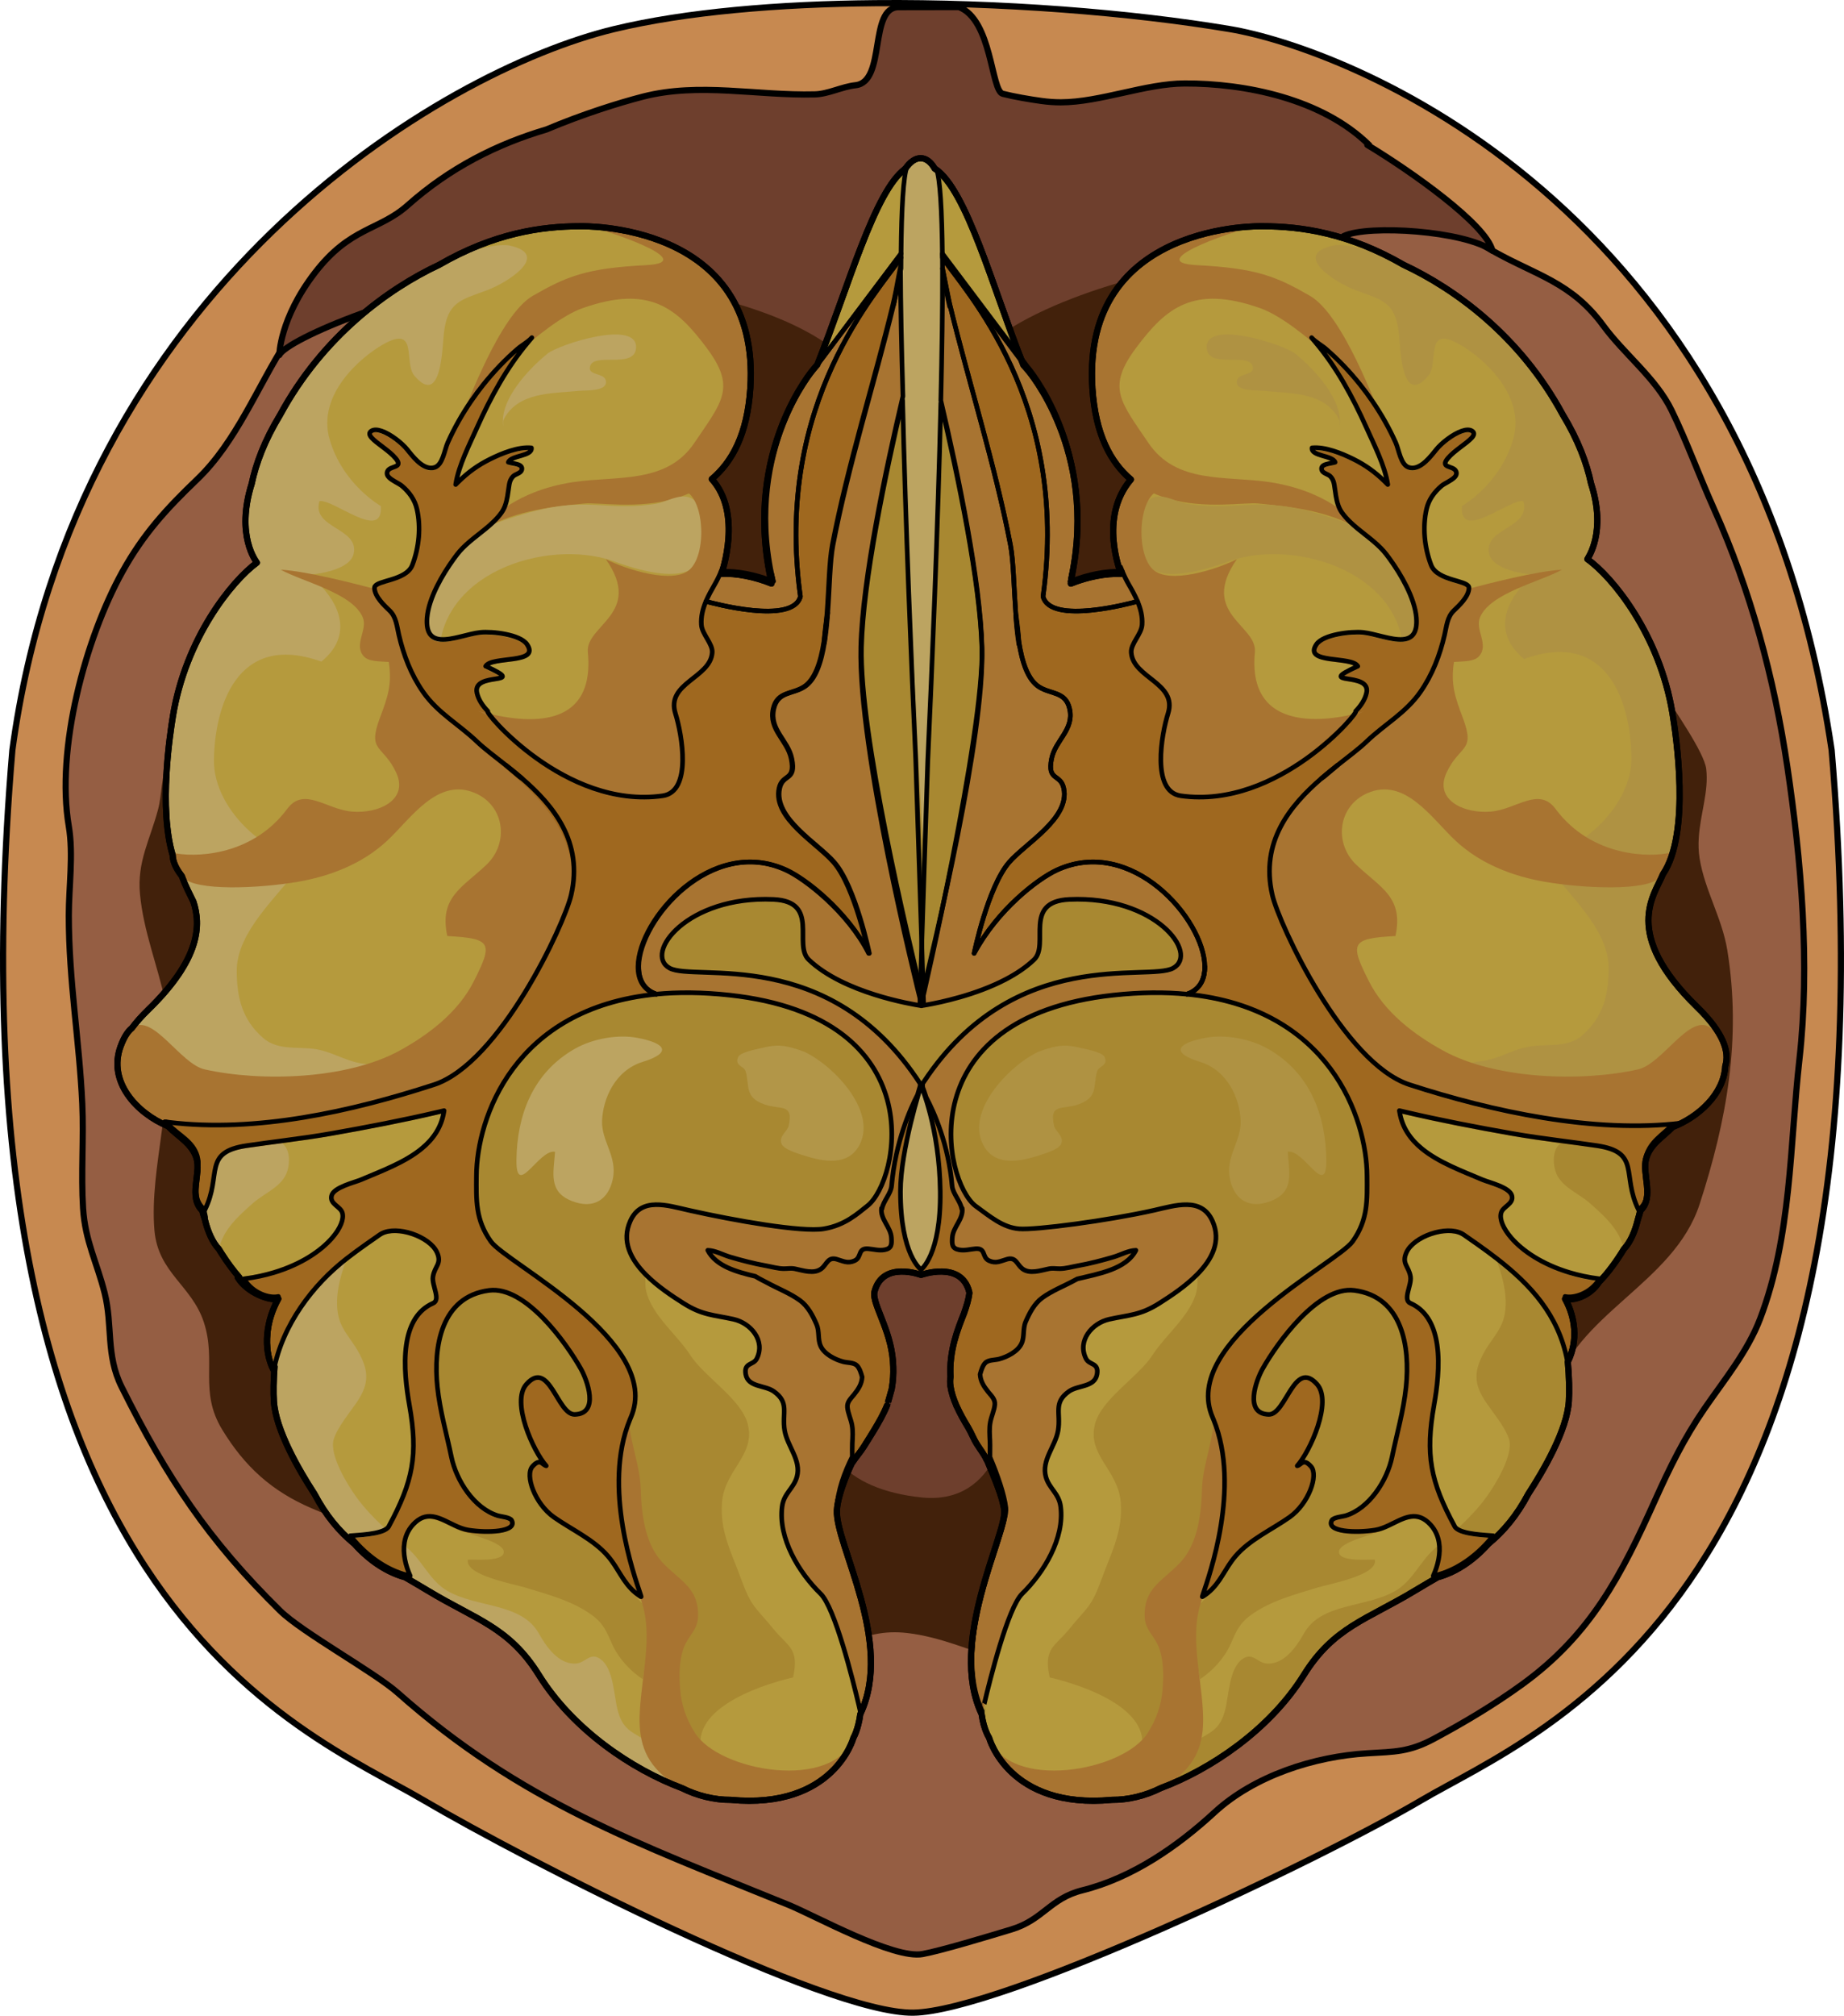
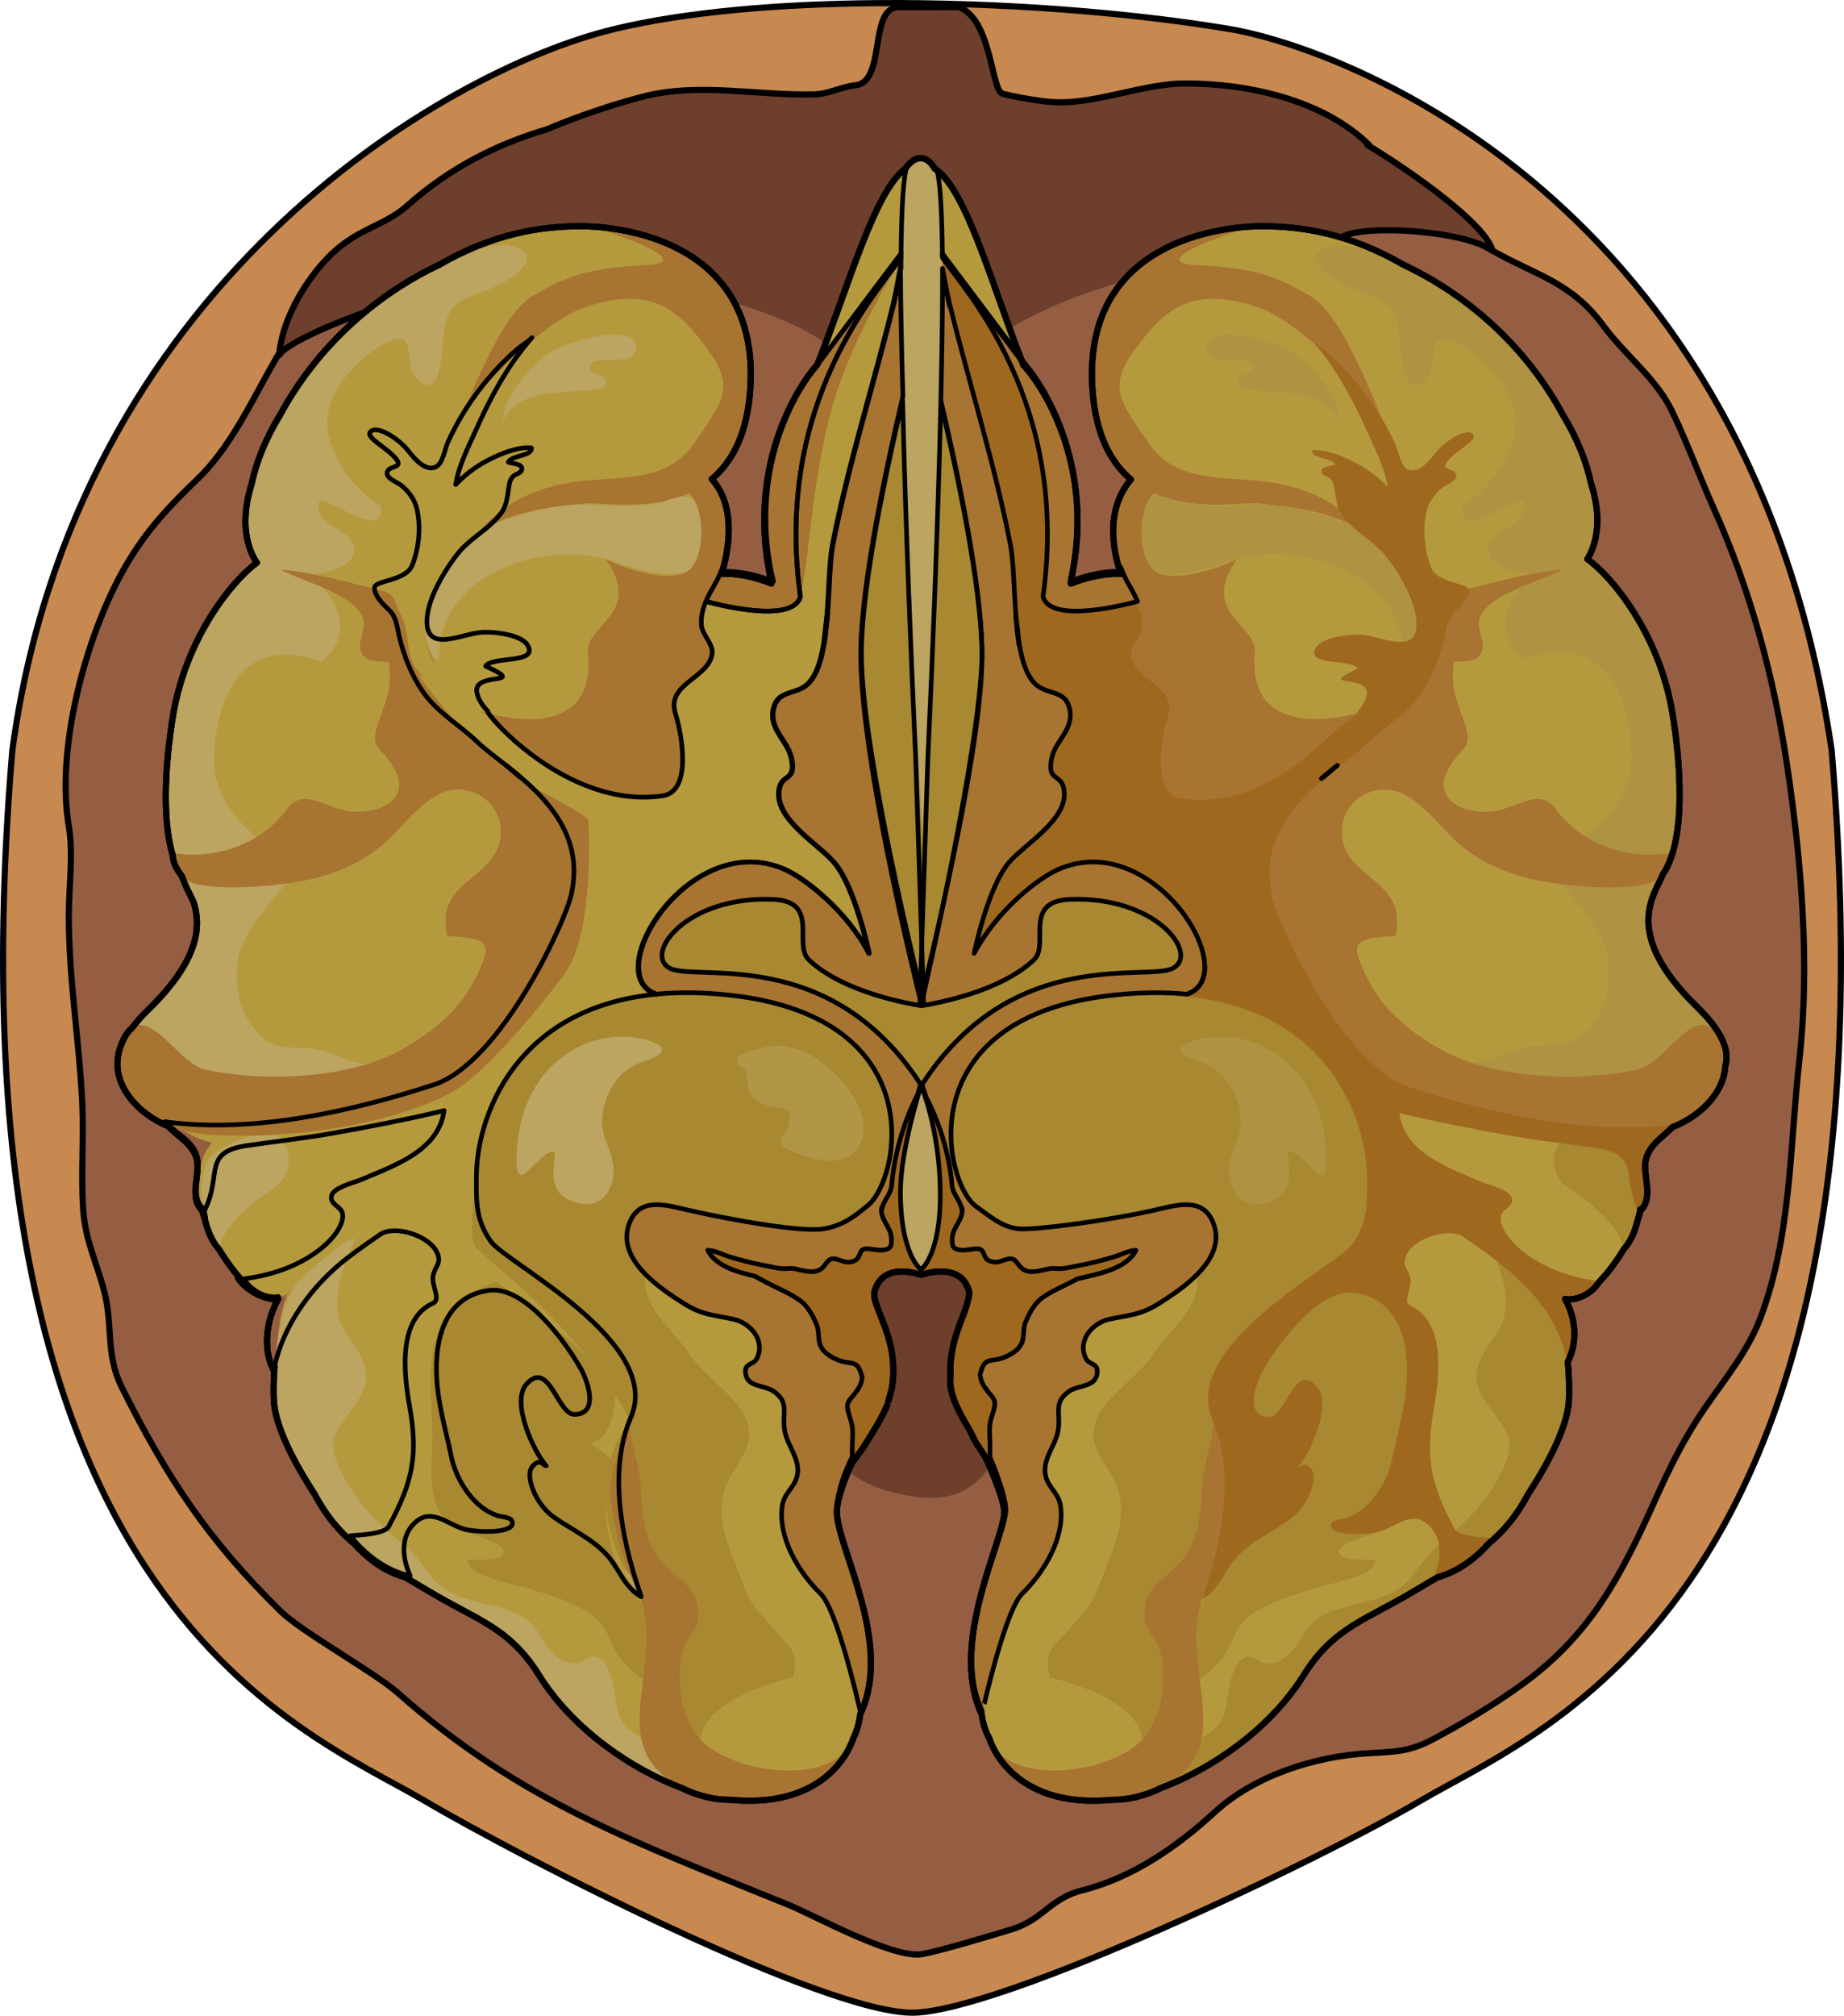
<svg xmlns="http://www.w3.org/2000/svg" version="1.1" id="Layer_1" x="0px" y="0px" width="596.699px" height="652px" viewBox="0 0 596.699 652" enable-background="new 0 0 596.699 652" xml:space="preserve">
  <g>
    <g>
      <g>
        <path fill="#C78950" d="M592.699,242.627C566.229,63.814,434.039,15.456,397.935,9.403c-31.891-5.347-74.281-8.739-114.725-8.376     c-31.215,0.28-61.271,2.796-84.444,8.376C142.805,22.878,24.246,93.083,4,242.627     c-23.096,274.828,93.534,316.398,132.795,339.492c34.259,20.152,130.595,69.247,158.723,68.879     c28.13-0.367,130.124-48.53,164.389-68.686C499.166,559.217,615.796,517.455,592.699,242.627z" />
        <path fill="#955E43" stroke="#000000" stroke-width="2" stroke-linecap="round" stroke-linejoin="round" stroke-miterlimit="10" d="     M578.365,248.011c-4.246-28.687-11.866-56.965-23.755-83.455c-4.691-10.451-8.798-21.787-13.681-31.795     c-5.113-10.483-15.284-18.116-22.106-27.423c-10.341-14.114-21.8-16.282-35.884-24.254     c-43.212-24.462-40.384-50.548-99.689-50.547c-17.711,0-52.479,16.519-63.44-4.232c-2.528-4.786-3.612-18.605-9.43-22.477     c-2.246-1.495-18.057-2.416-20.025-0.106c-3.06,3.593-4.681,16.542-6.331,19.935c-7.646,15.718-60.808,6.101-77.874,10.631     c-31.143,8.267-58.586,19.925-81.094,43.371c-11.074,11.536-23.438,18.888-32.356,32.758     c-9.38,14.587-16.209,32.484-28.896,44.629c-9.955,9.531-17.437,17.689-24.223,29.937c-12.023,21.702-21.561,57.337-17.32,82.281     c1.539,9.051-0.001,19.667-0.001,28.862c0,21.042,3.432,40.59,4.362,60.913c0.513,11.178-0.441,22.571,0.257,33.775     c0.66,10.593,4.493,17.516,6.988,27.461c2.63,10.483,0.33,19.974,5.461,30.276c14.621,29.354,28.112,49.648,51.322,72.461     c7.084,6.962,30.58,19.904,38.054,26.529c39.992,35.451,77.556,48.641,126.437,68.578c8.545,3.485,34.036,17.65,43.402,15.918     c6.084-1.126,20.854-5.576,28.738-7.966c10.289-3.118,12.528-10.054,22.933-12.646c16.168-4.031,30.8-14.179,42.77-25.201     c12.968-11.939,32.406-18.094,49.453-19.115c8.836-0.529,13.538-0.385,21.605-4.716c9.839-5.281,19.481-11.026,28.526-17.587     c22.272-16.151,32.075-35.285,43.059-59.707c4.704-10.459,9.311-19.869,15.874-29.412c6.534-9.498,13.986-18.481,18.045-29.108     c10.207-26.722,9.6-56.086,12.731-83.923C585.754,311.762,582.899,278.641,578.365,248.011z" />
        <path fill="none" stroke="#000000" stroke-width="2" stroke-linecap="round" stroke-linejoin="round" stroke-miterlimit="10" d="     M592.699,242.627C566.229,63.814,434.039,15.456,397.935,9.403c-31.891-5.347-74.281-8.739-114.725-8.376     c-31.215,0.28-61.271,2.796-84.444,8.376C142.805,22.878,24.246,93.083,4,242.627     c-23.096,274.828,93.534,316.398,132.795,339.492c34.259,20.152,130.595,69.247,158.723,68.879     c28.13-0.367,130.124-48.53,164.389-68.686C499.166,559.217,615.796,517.455,592.699,242.627z" />
-         <path fill="#42210B" d="M558.954,307.417c-1.687-10.44-7.34-19.509-8.977-29.766c-0.357-2.235-0.408-4.42-0.281-6.566     c0.463-7.778,3.283-15.039,2.419-22.361c-0.628-5.346-10.323-19.087-13.685-24.506c-6.242-10.061-10.199-18.717-19.57-26.241     c-15.396-12.363-37.264-23.243-49.394-39.008c-10.459-13.592-9.887-33.286-20.051-47.345     c-8.201-11.343-25.28-14.273-38.261-17.289c-10.697-2.485-20.321-10.318-31.383-8.854c-12.528,1.658-29.699,7.342-41.12,12.89     c-13.238,6.431-72.616-2.8-86.944-4.067c-9.402-0.831-20.188,0.537-29.37,2.565c-9.57,2.115-15.854,8.377-24.817,11.119     c-7.286,2.226-15.285,0.694-22.784,2.205c-16.661,3.358-28.938,14.872-42.806,23.739c-17.763,11.356-38.218,9.03-33.77,34.65     c4.318,24.862-6.229,35.007-21.834,53.878c-6.607,7.99-17.907,14.338-22.153,23.844c-1.961,4.389-1.772,10.763-3.013,15.466     c-2.585,9.81-6.861,16.945-5.864,27.43c1.151,12.096,5.582,22.677,8.177,34.672c3.256,15.051,0.785,27.513-1.188,42.438     c-1.338,10.119-3.207,21.383-2.311,31.666c1.203,13.767,12.095,17.79,15.996,29.733c4.167,12.756-1.632,22.276,5.91,34.671     c7.315,12.019,16.065,19.94,28.93,25.468c13.586,5.839,26.61,10.137,38.913,20.5c21.646,18.23,52.583,37.161,81.588,34.683     c10.873-0.93,25.328,0.933,35.711-2.917c13.454-4.989,20.964-13.747,36.628-11.905c20.963,2.467,38.841,17.251,60.015,10.352     c23.106-7.528,47.705-12.948,70.211-22.971c19.085-8.5,35.459-19.991,54.73-26.559c8.559-2.917,13.465-6.547,18.509-13.861     c6.342-9.199,2.91-14.877,5.434-24.278c6.979-25.979,39.018-35.49,47.434-61.417     C558.771,362.401,563.559,335.935,558.954,307.417z" />
        <path fill="#6E3F2D" d="M442.448,46.872c0.213,0.026,0.419,0.041,0.633,0.068c-15.309-15.084-40.382-19.995-59.694-19.944     c-12.754,0.035-27.363,6.07-40.097,6.1c-2.12,0.005-4.198-0.159-6.249-0.436c-3.754-0.508-8.949-1.397-12.577-2.326     c-3.791-0.97-3.443-23.96-14.162-28.046c0,0-16.794,0.035-19.499,0.034c-9.794-0.001-3.971,24.168-13.973,25.246     c-4.403,0.473-8.801,2.852-13.174,2.962c-18.722,0.469-37.36-3.953-55.544,0.712c-7.803,2.002-19.653,5.721-31.25,10.62     c-16.105,4.772-31.264,12.388-44.93,24.527c-9.293,8.257-18.623,7.002-30.051,21.852c-11.428,14.85-11.491,26.591-11.491,26.591     c3.693-7.694,92.633-42.535,133.949-20.785c6.295,3.315,61.354,10.555,62.173,49.471c0.819,38.916,1.038,45.694,1.026,50.417     c-0.072,29.251,7.973,41.216,5.264,70.828c-1.294,14.146-3.864,45.12-3.725,59.319c0.132,13.392,1.8,81.521-0.153,85.262     c-1.881,3.603-15.033,2.572-6.867,23.249c0.592,1.496,1.095,3.02,1.539,4.557c-6.348,1.902-10.421,5.98-13.127,11.375     c-9.697,19.333,2.957,33.333,27.88,35.833s28.768-25.909,27.207-32.849c-1.24-5.52-6.267-9.799-12.826-12.523     c3.96-6.372,11.203-12.707,7.725-23.643c-4.389-13.795-19.248-13.543-19.248-13.543c1.692-5.843,5.963-72.197,6.565-84.985     c1.051-22.281-3.67-59.894-2.509-72.068c1.123-11.778,6.509-35.389-2.047-97.243c-8.242-59.583,120.659-66.029,131.624-71.157     c8.024-3.753,39.097-1.682,48.099,4.739C480.862,72.483,456.417,55.29,442.448,46.872z" />
        <path fill="none" stroke="#000000" stroke-width="2" stroke-linecap="round" stroke-linejoin="round" stroke-miterlimit="10" d="     M434.841,76.345c8.024-3.753,39.097-1.682,48.099,4.739c-2.077-8.601-26.522-25.794-40.491-34.212     c0.213,0.026,0.419,0.041,0.633,0.068c-15.309-15.084-40.382-19.995-59.694-19.944c-12.754,0.035-27.363,6.07-40.097,6.1     c-2.12,0.005-4.198-0.159-6.249-0.436c-3.754-0.508-8.949-1.397-12.577-2.326c-3.791-0.97-3.443-23.96-14.162-28.046     c0,0-16.794,0.035-19.499,0.034c-9.794-0.001-3.971,24.168-13.973,25.246c-4.403,0.473-8.801,2.852-13.174,2.962     c-18.722,0.469-37.36-3.953-55.544,0.712c-7.803,2.002-19.653,5.721-31.25,10.62c-16.105,4.772-31.264,12.388-44.93,24.527     c-9.293,8.257-18.623,7.002-30.051,21.852c-11.428,14.85-11.491,26.591-11.491,26.591c2.431-5.064,41.798-21.892,80.206-26.598" />
      </g>
    </g>
    <g>
      <g>
        <path fill="#B59A3D" d="M305.007,395.552c19.884,2.318,17.785,6.443,17.785,6.443s-14.516,28.392-6.759,49.729     c7.762,21.337,15.792,18.604,11.914,49.638c-3.881,31.036-18.42,53.52,13.577,73.709c41.19,5.281,52.935-10.379,84.215-43.319     c29.036-30.579,56.142-24.348,69.412-52.317c18.127-38.204,7.369-61.48,7.369-61.48s7.758,7.759,21.337-13.578     c13.575-21.337,3.878-34.915,3.878-34.915s16.832-1.939,24.592-25.216c7.759-23.278-20.711-15.519-22.65-36.856     c-1.941-21.335,13.578-15.516,9.696-62.069c-3.877-46.553-27.154-64.01-27.154-64.01s17.458-32.976-32.975-77.589     c-50.433-44.613-86.94-31.039-102.806-21.337c-27.14,16.598-25.424,50.517-7.759,75.649c0,0-12.797,28.79-1.319,36.389     c-18.216-10.299-21.956-4.715-21.956-4.715s5.444-34.991-5.135-52.887c-15.234-25.771-26.418-82.587-40.705-83.557" />
        <path fill="#A88831" d="M388.123,544.934c-0.371-9.096-1.67-18.06-0.767-23.779c0.102-0.645,0.227-1.253,0.361-1.845     c-0.769,0.648-1.219,0.985-1.219,0.985s0.559-0.689,1.448-1.944c1.312-4.882,3.749-8.056,6.44-11.032     c5.754-12.117,10.569-30.862-1.992-48.035c15.607-28.154,40.858-47.41,49.958-55.71c2.88-6.414,0.044-14.676-0.001-22.487     c-0.107-18.518-12.054-54.231-58.278-58.725c-7.125-0.692-15.055-0.651-23.892,0.317c-66.168,7.251-54.902,60.125-44.56,68.16     c5.88,4.568,9.397,6.81,11.346,7.898c0.753,0.42,1.264,0.665,1.588,0.805c0.031,0.014,0.068,0.031,0.095,0.042     c0.252,0.105,0.367,0.139,0.367,0.139s-1.033,0.881-2.638,2.484c-5.83,5.828-13.529,19.956-12.638,37.598l-1.146,2.864     c0.161,3.178,2.115,4.609,2.916,7.486c3.949,14.202,8.435,24.939,13.031,34.002c1.066,2.102,1.82,4.115,2.097,6.061     c0.478,3.338-0.414,7.66-1.915,12.599c-3.906,12.854-14.593,37.359-10.128,49.876c4.463,12.515,7.673,21.289,17.132,24.734     c24.804,9.033,37.719,0.427,37.719,0.427C387.185,573.931,388.675,558.429,388.123,544.934z" />
        <path fill="#B59A3D" d="M389.732,403.574c-4.975,3.117-0.87,9.074-2.841,15.18c-2.363,7.325-9.9,13.268-13.983,19.587     c-4.566,7.059-16.451,14.134-18.571,22.235c-2.659,10.163,7.517,14.769,8.329,25.416c0.71,9.351-3.052,16.127-6.122,24.561     c-3.492,9.585-4.543,8.966-10.665,16.502c-4.438,5.464-8.318,5.994-6.22,15.497c12.036,2.832,34.745,10.931,29.123,25.455     c-5.701,14.733-27.08,13.182-37.791,5.767c-8.751-6.055-14.803-13.437-13.083-28.839c1.602-14.357,13.774-44.402,14.611-60.775     c0.681-13.235,0.099-20.007,0.7-31.75c0.58-11.341,5.701-27.43,14.611-32.312" />
        <path fill="#B59A3D" d="M452.237,381.875c2.907,3.628-3.256,19.703-4.418,27.756l1.707-0.211     c0.051,3.268,0.196,6.527,0.404,9.716c3.851,6.504,11.541,11.088,16.029,16.834c-5.473-0.8-10.874-4.38-15.353-8.631     c0.17,1.728,0.354,3.409,0.548,5.036c3.992,10.875,4.438,24.182,1.82,33.619c-5.664,20.431-11.09,22.147-29.548,33.908     c-14.468,9.217-29.485,34.518-35.305,45.032c0.552,13.495-0.938,27.278-14.675,31.204c20.054-3.479,25.94-26.764,52.291-44.386     c37.648-25.179,57.001-23.487,70.272-51.457c18.126-38.205,7.368-61.48,7.368-61.48S464.694,397.414,452.237,381.875z" />
        <path fill="#A88831" d="M376.186,572.714c3.967-5.754,9.403-8.681,14.94-12.023c2.944-1.776,4.21-3.823,5.157-6.99     c1.417-4.73,1.248-13.942,5.778-17.109c3.316-2.32,4.732,1.311,7.966,1.486c5.609,0.304,9.627-5.66,11.939-9.784     c5.565-9.917,20.008-8.2,29.524-13.702c5.688-3.289,8.001-9.572,12.809-13.733c6.048-5.231,11.939-10.113,16.701-16.657     c2.928-4.022,8.701-13.521,7.354-18.48c-1.02-3.754-5.098-8.623-7.432-12.044c-4.077-5.979-4.188-10.197-0.362-16.842     c1.922-3.337,4.898-6.434,5.988-10.224c2.219-7.704-1.376-17.46-4.564-24.402c-2.787-6.066,11.899,6.805,17.036,11.513     c7.26,6.649,9.251,29.872,8.64,39.548c-0.867,13.736-16.906,35.486-17.378,36.134c-9.224,12.689-19.557,17.313-32.418,25.089     c-15.624,9.447-26.282,11.777-35.948,27.286c-14.994,24.06-44.908,39.151-62.057,40.387" />
        <path fill="#B59A3D" d="M452.663,360.022c0,0,16.591,37.032,63.342,56.02c2.556-2.279,5.465-5.703,8.712-10.805     c11.157-17.536,6.599-29.823,4.617-33.647C512.274,373.646,452.663,360.022,452.663,360.022z" />
        <path fill="#A88831" d="M507.66,369.057c-4.787-0.003-5.591,5.523-4.356,9.664c1.512,5.058,7.336,7.099,11.018,10.336     c4.885,4.295,9.801,8.683,11.129,14.973c5.493-5.71,7.295-21.16,3.906-28.076c-3.351-6.834-27-14.482-24.274-4.318" />
        <path fill="#B59A3D" d="M530.537,308.252c-1.942-21.336,13.578-15.518,9.694-62.071c-3.877-46.553-27.154-64.01-27.154-64.01     s17.46-32.975-32.975-77.589c-50.433-44.613-86.938-31.039-102.804-21.336c-27.142,16.597-25.424,50.517-7.76,75.648     c0,0-10.505,23.633-3.944,33.727c1.686,1.461,2.623,2.663,2.623,2.663s36.641,23.462,41.639,46.733     c0.28,1.298,0.508,2.515,0.702,3.68v-0.011c0,0,32.504-11.26,44.058-29.131l0,0c2.994-5.352,3.998-10.731,3.705-15.903     c-0.126-0.724-0.288-1.453-0.501-2.19c-8.593-29.624-33.513-32.202-23.201-39.882c10.311-7.68,14.608-0.805,14.608-0.805     s-26.583-58.54-20.566-53.385c0,0,15.197,38.399,25.955,47.263c10.76,8.863,17.812-32.654,17.812-32.654     s3.059,27.541-3.216,39.649c0,0.003-4.516,17.068,3.961,39.814c8.775,23.544-18.564,56.428-60.413,77.097     c0.983,2.389,2.464,5.113,4.673,8.427c12.03,18.046,17.354,60.724,38.668,67.657c58.736,19.103,80.505,14.475,83.509,13.649     c4.792-3.606,10.096-9.745,13.575-20.183C560.945,321.829,532.476,329.587,530.537,308.252z" />
        <g>
          <g>
            <g>
              <path fill="#AF9242" d="M490.474,275.392l1.719,2.578c0.159,0.006,0.313-0.001,0.472,0.003        C491.8,277.203,491.053,276.349,490.474,275.392z" />
            </g>
            <g>
              <path fill="#AF9242" d="M538.108,282.776c0.68-1.695-35.216-6.358-37.869-3.411c6.423,9.242,20.359,20.866,20.311,33.835        c-0.034,8.563-1.752,15.771-8.547,21.674c-5.175,4.498-12.243,2.434-18.306,3.865c-5.321,1.255-9.111,3.908-14.533,4.516        c-19.04,2.135,30.614,16.432,45.327,15.655c8.131-0.429,53.633-5.035,24.693-33.175        C524.575,301.805,535.445,289.427,538.108,282.776z" />
            </g>
            <g>
              <path fill="#AF9242" d="M527.925,244.955c0.229,16.706-19.011,33.496-35.261,33.019c9.252,8.232,39.395,13.733,45.444,4.803        c9.079-13.399,4.208-45.216,3.079-52.069c-4.296-26.116-20.204-45.058-28.11-50.255c-7.936-5.218-39.045,17.149-19.909,32.683        C520.782,203.239,527.698,228.25,527.925,244.955z" />
            </g>
          </g>
        </g>
        <path fill="#B59A3D" d="M346.511,188.753c0.078-0.612,0.168-1.366,0.264-2.245c-0.159,0.776-0.326,1.555-0.512,2.342     C346.345,188.814,346.43,188.788,346.511,188.753z" />
        <path fill="#B59A3D" d="M506.251,420.098c-1.705-0.498-2.871-1.283-2.871-1.283S504.37,419.796,506.251,420.098z" />
        <path fill="#B59A3D" d="M308.023,441.085c-0.052,3,0.36,5.95,1.385,8.765c0.037,0.105,0.079,0.203,0.119,0.307     C308.726,447.28,308.185,444.264,308.023,441.085L308.023,441.085z" />
        <path fill="#B59A3D" d="M330.641,490.22c-0.276-1.946-1.03-3.959-2.097-6.061c0.993,4.662,1.218,10.418,0.264,18.062     c-0.026,0.201-0.055,0.399-0.082,0.598C330.227,497.88,331.118,493.558,330.641,490.22z" />
        <path fill="#B59A3D" d="M318.598,552.695c-0.32-1.565-0.556-3.221-0.689-4.986C317.968,549.391,318.185,551.051,318.598,552.695z     " />
        <path fill="#B59A3D" d="M335.729,572.274c2.012,1.22,4.219,2.438,6.655,3.657c7.421,0.952,13.944,1.372,19.851,1.244     c-0.499-0.025-1.001-0.053-1.515-0.095C350.633,576.277,342.29,574.848,335.729,572.274z" />
        <path fill="#B59A3D" d="M328.651,399.586c-0.322,0.354-1.138,1.263-2.271,2.623c1.604-1.603,2.638-2.484,2.638-2.484     S328.903,399.691,328.651,399.586z" />
        <path fill="#B59A3D" d="M327.299,399.725c0,0-1.83,1.04-4.733,2.38c3.194-1.188,5.32-2.22,5.991-2.561     c-0.324-0.14-0.835-0.385-1.588-0.805C327.182,399.375,327.299,399.725,327.299,399.725z" />
        <path fill="#B59A3D" d="M307.313,99.182l-2.932-14.458c-0.041,0.668-0.083,1.343-0.128,2.025     C305.119,90.237,306.157,94.44,307.313,99.182z" />
        <path fill="#A87431" d="M458.321,200.651c0.293,5.172-0.711,10.551-3.705,15.903l0,0     C457.751,211.708,459.335,206.375,458.321,200.651z" />
        <path fill="#BCA461" d="M387.947,518.351c1.54-2.167,4.069-6.034,6.44-11.032C391.696,510.295,389.259,513.469,387.947,518.351z" />
        <path fill="#A88831" d="M388.329,543.121c4.128-2.712,7.885-6.855,9.871-11.303c1.828-4.087,2.732-6.646,6.608-9.459     c6.354-4.612,14.356-6.668,21.754-8.938c3.295-1.011,19.527-3.943,18.303-8.958c-2.219-0.116-10.748,0.716-11.543-2.076     c-1.09-3.824,13.519-6.467,15.905-8.086c9.47-6.425,7.25-18.63,7.147-27.964c-0.138-12.744,2.501-23.867-2.208-36.698     c-3.039-8.28-11.146-12.412-18.522-15.086c-0.243,0.172-0.473,0.341-0.728,0.516c-16.888,11.639-37.894,32.615-37.894,32.615     s-0.861,36.476,24.729,8.164c-9.592,10.737-13.637,10.696-15.284,9.41c0.181,1.265-7.744,5.42-7.632,6.917     c5.487,27.05-5.958,42.778-11.118,47.136c-0.135,0.592-0.26,1.2-0.361,1.845C386.27,528.045,387.063,536.364,388.329,543.121z" />
        <path fill="#A87431" d="M304.531,82.257c-0.021,0.362-0.044,0.731-0.065,1.098c5.77,9.496,15.549,26.813,21.02,43.375     c8.098,24.509,8.725,54.59,12.031,67.026c2.554,9.605,30.701,1.526,30.701,1.526s2.5-6.357,0.814-7.819     c-3.571-3.098-13.953-2.208-22.521,1.288c-0.081,0.035-0.166,0.061-0.248,0.097c0.186-0.787,0.353-1.565,0.512-2.342     c8.488-41.015-14.254-67.062-14.254-67.062l-0.001-0.001l-26.209-34.821L304.531,82.257z" />
        <path fill="#A88831" d="M405.503,463.908c0.59,1.851,1.057,3.665,1.419,5.444c-0.112-1.497-0.273-2.831-0.454-4.096     C405.917,464.828,405.633,464.26,405.503,463.908z" />
        <path fill="#A88831" d="M297.269,158.145l-1.9,141.904c0.213-2.098,0.333-3.271,0.333-3.271s-0.16,30.51,1.028,57.36     c29.312-45.091,74.731-35.708,82.894-40.196c8.534-4.695-5.702-23.48-33.614-22.223c-15.144,0.682-6.288,14.574-11.395,19.477     c-11.984,11.508-32.754,12.924-32.754,12.924s16.752-78.803,15.892-114.035c-0.619-25.453-10.659-69.289-16.185-91.665     C299.954,134.862,298.19,150.308,297.269,158.145z" />
        <g>
          <path fill="#A87431" d="M371.89,158.525c-0.362-0.279-0.745-0.588-1.143-0.918c-1.184,0.189-2.25,0.484-3.154,0.918H371.89z" />
          <g>
            <path fill="#A87431" d="M410.559,155.903c-14.169-2.05-29.96,0.641-38.924-12.609c-9.185-13.572-13.6-17.93-3.969-30.826       c9.633-12.896,18.521-20.415,40.14-12.785c12.528,4.422,34.42,26.441,39.317,35.4c-1.829-3.347-12.366-33.165-23.263-39.418       c-10.983-6.303-17.276-8.915-36.609-9.901c-18.75-0.956,15.353-12.351,21.262-13.136c0,0-58.541-1.395-55.022,52.681       c3.049,46.836,44.893,36.693,53.61,37.535c12.102,1.167,24.243,2.674,34.262,9.301       C433.767,162.498,422.092,157.572,410.559,155.903z" />
          </g>
        </g>
        <path fill="#AF9242" d="M455.229,190.623c-4.739-7.068-10.542-18.079-18.478-21.04c-29.632-11.058-32.915-3.703-52.545-6.603     c-4.149-0.612-9.362-4.688-13.205-0.585c-1.923,2.053-2.267,15.775-1.032,18.485c0,0,1.634,10.298,27.986,0.56     c21.77-7.448,57.553,4.128,56.24,32.553C462.116,208.603,457.464,193.958,455.229,190.623z" />
        <path fill="#AF9242" d="M410.154,339.155c-5.693-3.203-13.772-4.66-20.085-3.469c-9.612,1.811-10.995,4.927-1.826,7.744     c9.17,2.817,12.979,12.147,13.223,19.101c0.234,6.679-5.006,11.508-3.468,18.829c1.37,6.502,6.089,9.948,13.292,7.097     c7.629-3.02,5.881-9.049,5.402-15.901c5.117-1.075,12.646,15.456,12.484,2.569C429.003,361.127,424.151,347.032,410.154,339.155z     " />
-         <path fill="#AF9242" d="M336.627,339.927c-9.146,3.873-24.26,18.992-18.521,30.277c3.589,7.053,11.577,5.637,18.14,3.509     c1.799-0.583,6.417-1.9,7.161-3.764c0.972-2.435-1.871-3.961-2.284-5.709c-1.755-7.466,2.664-5.224,7.711-6.985     c6.617-2.308,4.836-5.94,6.153-10.673c0.514-1.851,3.749-1.772,2.428-4.733c-0.702-1.571-6.511-2.601-8.123-2.997     c-5.439-1.336-8.492-0.421-13.753,1.529" />
        <path fill="#AF9242" d="M514.723,155.995c-17.375-58.481-72.61-79.001-83.541-76.527c-13.144,2.977,0.819,11.92,7.541,14.417     c8.5,3.158,12.773,3.717,13.94,13.939c0.517,4.509,0.727,23.955,9.496,13.767c3.675-4.271-1.45-16.793,10.266-10.134     c6.934,3.94,21.486,16.132,17.189,30.741c-4.296,14.608-16.56,21.483-16.56,21.483c-0.784,11.757,15.228-2.309,19.867-1.589     c2.635,8.883-12.997,8.565-11.055,17.056c1.374,6.012,15.392,7.442,20.638,6.684     C518.377,183.538,519.079,169.551,514.723,155.995z" />
        <path fill="#A87431" d="M392.795,456.668c0.382,8.307-3.606,16.582-3.844,24.988c-0.226,7.925-1.313,17.651-7.038,23.745     c-5.606,5.963-11.946,8.171-11.486,17.759c0.2,4.151,3.237,6.031,4.643,9.882c1.513,4.143,1.479,9.04,1.116,13.48     c-0.418,5.106-1.969,9.457-4.699,13.861c-7.903,12.764-44.958,18.981-51.358,1.688c0,0,6.253,23.244,39.731,20.094     c7.015,0.065,14.989-2.482,20.602-6.833c7.613-5.901,9.231-12.985,8.807-21.524c-0.687-13.712-5.133-27.219,0.881-39.335     c4.755-9.576,7.614-20.642,8.657-31.292C399.319,477.905,392.954,460.146,392.795,456.668z" />
        <g>
          <path fill="#A87431" d="M553.271,332.282c-6.632-4.404-15.375,11.873-23.225,13.618c-18.443,4.102-46.109,3.203-63.022-6.057      c-9.506-5.203-18.991-12.465-24.007-22.352c-6.359-12.535-5.855-13.954,8.531-14.731c2.699-12.564-4.771-15.565-12.646-23.03      c-7.354-6.971-5.961-18.953,3.515-23.15c12.26-5.432,21.018,8.338,28.687,15.441c7.916,7.332,18.183,11.356,28.715,13.182      c12.088,2.095,33.506,3.239,37.431-1.568c3.925-4.806,3.08-7.804,3.08-7.804c-5.988,1.438-25.149,1.71-36.971-14.189      c-5.432-7.306-12.555,0.094-20.832,0.857c-8.688,0.801-18.621-3.739-14.408-12.654c4.288-9.077,9.4-6.566,5.237-17.647      c-2.545-6.773-3.962-10.796-2.875-18.092c2.902-0.222,6.513-0.018,8.127-1.856c3.341-3.806-1.43-8.528,0.326-12.63      c3.352-7.829,19.591-11.499,26.511-15.353c-8.326,0.48-23.418,4.38-31.429,6.477c-6.324,1.656-4.309,2.556-7.727,8.775      c-2.29,4.165-1.528,9.929-3.367,14.461c-0.301,0.74-0.646,1.464-1.011,2.181l-3.834,3.907c0.917-0.781,1.867-1.492,2.861-2.133      c-1.948,3.318-4.438,6.4-6.821,9.299c-7.568,9.212-16.649,17.256-25.786,24.871c-1.938,1.616-22.506,11.224-22.517,13.538      c-0.011,2.81-1.888,36.689,8.126,49.865c8.477,11.157,19.827,24.849,30.321,33.761c10.444,8.868,33.196,14.258,46.879,16.16      c13.489,1.875,33.09,3.111,45.925,0.379c11.573-2.463,25.129-14.091,20.19-27.39      C556.048,335.161,554.708,333.236,553.271,332.282z" />
          <path fill="#A87431" d="M454.383,223.833l3.694-3.765C456.791,221.164,455.563,222.393,454.383,223.833z" />
        </g>
        <path fill="#9F681F" d="M488.205,409.815c8.602,5.363,15.175,9,15.175,9s1.166,0.785,2.871,1.283     c2.696,0.786,8.356-0.754,11.356-5.658c-22.092-2.734-33.396-15.881-31.868-21.322c0.61-2.175,4.181-2.835,3.476-5.596     c-0.688-2.696-7.413-4.249-9.474-5.125c-11.158-4.745-25.108-9.375-26.926-22.36c11.979,2.873,24.11,5.203,36.238,7.349     c9.18,1.624,18.398,2.615,27.603,3.968c14.444,2.124,7.942,9.458,13.563,20.769c5.564-4.321,0.953-12.159,2.459-17.379     c1.471-5.098,5.816-7.038,9.252-10.942c-28.147,3.439-59.108-3.469-85.83-12.16c-21.314-6.933-42.191-51.802-44.396-61.357     c-6.164-26.716,20.753-40.287,30.491-49.619c5.832-5.588,12.637-9.209,17.408-16.027c3.886-5.555,6.334-11.942,7.854-18.52     c0.642-2.786,0.85-5.738,2.957-7.784c1.669-1.617,4.873-4.509,4.933-7.386c0.046-2.535-10.224-2.098-12.252-7.379     c-2.188-5.695-2.808-12.331-1.485-18.104c0.698-3.052,2.502-5.511,4.859-7.511c1.256-1.064,4.809-2.287,4.817-4.012     c0.017-2.888-5.748-1.302-2.811-4.877c3.005-3.657,10.487-7.028,7.918-8.827c-2.57-1.799-9.153,2.878-11.65,5.971     c-1.855,2.297-5.267,6.906-8.844,5.788c-2.667-0.833-3.195-5.63-4.262-8.015c-3.01-6.726-6.919-13.039-11.523-18.786     c-3.336-4.164-7.037-8.057-11.079-11.542c-1.4-1.206-3.404-2.263-4.619-3.635c7.508,8.5,13.076,18.659,17.682,28.967     c2.529,5.659,6.038,12.415,6.971,18.535c-3.385-3.493-6.775-6.058-11.186-8.238c-3.718-1.838-9.069-4.042-13.328-3.616     c-0.325,2.751,6.544,2.345,7.473,4.646c-1.438,0.528-4.983,0.437-4.313,2.567c0.308,0.979,2.082,1.299,2.745,1.981     c1.146,1.178,1.242,2.397,1.473,3.965c0.392,2.705,0.652,5.446,2.278,7.741c3.782,5.336,10.327,8.314,14.306,13.453     c4.074,5.26,9.275,13.735,9.805,20.63c0.893,11.636-10.485,5.4-17.259,4.707c-3.833-0.392-12.898,0.64-15.087,3.869     c-4.369,6.45,11.437,3.679,13.386,7.058c-14.39,6.57,4.392,1.438,2.831,8.613c-1.069,4.91-6.478,8.892-10.464,11.031     c-1.844,0.99-21.054,10.017-21.171,9.76c-0.195-1.162-0.425-2.377-0.701-3.671c-4.998-23.271-41.639-46.733-41.639-46.733     s-28.147,8.079-30.701-1.526c9.002-64.772-27.281-100.906-33.051-110.402c-0.026,0.453-0.054,0.908-0.084,1.369l2.932,14.458     c8.074,33.102,21.863,92.045,22.471,110.863c0.856,26.678-15.468,102.787-15.468,102.787s7.709-20.486,27.599-29.716     c30.922-14.349,60.824,32.99,42.159,39.247c46.225,4.493,58.171,40.207,58.278,58.725c0.045,7.811,0.387,14.2-4.676,21.278     c-5.064,7.078-55.922,32.428-45.281,56.918c10.606,24.407-3.987,58.417-3.327,58.008c5.628-3.479,6.782-8.562,10.739-13.172     c4.641-5.407,11.762-8.561,17.496-12.61c6.139-4.336,9.439-13.548,6.916-16.386c-2.521-2.838-3.153-0.475-4.452-0.203     c4.137-4.628,11.465-20.671,6.418-26.372c-7.39-8.347-10.048,9.885-15.632,9.752c-8.152-0.193-3.998-11.196-2.014-14.723     c4.676-8.303,17.95-26.922,29.689-25.405c15.583,2.014,18.099,18.236,16.749,31.238c-0.796,7.671-2.97,15.124-4.532,22.651     c-1.595,7.669-7.379,16.691-15.111,19.014c-0.837,0.251-3.87,0.502-4.382,1.49c-1.938,3.751,7.83,4.124,14.021,3.121     c6.19-1.002,11.48-7.678,17.186-2.461c5.035,4.604,4.182,11.602,1.617,17.298c6.398-1.375,13.36-5.477,19.401-12.982     c-2.219-0.234-11.043-0.41-12.445-3.006c-7.928-14.661-9.54-23.2-6.688-39.279c1.738-9.814,3.867-27.868-7.654-32.925     c-2.605-1.143,0.461-5.788,0.027-8.586c-0.531-3.431-2.985-4.181-1.287-7.888c2.439-5.315,13.628-9.061,18.482-5.71     c15.221,10.497,29.811,21.218,33.532,40.733c5.544-10.625,0.276-23.027-7.22-28" />
        <path fill="#A87431" d="M369.616,151.651c-12.495,8.929-11.041,26.664-4.277,38.347c2.279,3.935,4.53,8.189,4.225,12.859     c-0.201,3.105-3.72,6.142-3.509,9.029c0.603,8.242,15.005,9.817,11.91,19.68c-2.146,6.836-5.438,25.278,4.12,26.639     c31.678,4.507,48.211-24.47,59.479-28.173c-0.077,0.025-38.562,12.727-35.494-19.087c0.845-8.751-18.123-12.485-5.825-30.078     c-6.192,3.193-22.032,8.366-27.28,3.225c-5.633-5.517-4.513-23.849,2.36-25.567" />
        <path fill="#AF9242" d="M433.474,137.902c1.231-8.596-8.221-18.526-14.309-23.488c-3.762-3.068-29.604-11.314-28.666-1.701     c0.671,6.887,14.551,0.75,14.944,6.3c0.18,2.586-5.247,1.484-5.249,4.58c0,3.091,6.689,2.62,8.658,2.822     c8.658,0.89,19.826,0.241,24.494,9.323c0.043,0.149,0.083,0.297,0.127,0.445" />
        <path fill="#B59A3D" d="M286.767,397.128c-19.885,2.318-13.265,4.868-13.265,4.868s10.618,18.386,11.597,41.176     c0.976,22.684-20.631,27.156-16.752,58.191c3.882,31.036,18.42,53.52-13.578,73.709c-41.19,5.281-52.934-10.379-84.213-43.319     c-29.037-30.579-56.143-24.348-69.412-52.317c-18.127-38.204-7.371-61.48-7.371-61.48s-7.757,7.759-21.336-13.578     c-13.576-21.337-3.878-34.915-3.878-34.915s-16.833-1.939-24.589-25.216c-7.762-23.278,20.708-15.519,22.646-36.856     c1.942-21.335-13.577-15.516-9.696-62.069c3.88-46.553,27.156-64.01,27.156-64.01s-17.46-32.976,32.974-77.589     c50.434-44.613,86.94-31.039,102.804-21.337c27.142,16.598,25.424,50.517,7.761,75.649c0,0,12.797,28.79,1.32,36.389     c18.215-10.299,21.955-4.715,21.955-4.715s-5.444-34.991,5.136-52.887c15.234-25.771,26.415-82.587,40.704-83.557" />
        <path fill="#A88831" d="M208.173,544.934c0.372-9.096,1.667-18.06,0.765-23.779c-0.101-0.645-0.226-1.253-0.361-1.845     c0.769,0.648,1.222,0.985,1.222,0.985s-0.562-0.689-1.453-1.944c-1.309-4.882-3.744-8.056-6.438-11.032     c-5.754-12.117-10.568-30.862,1.992-48.035c-15.608-28.154-40.859-47.41-49.96-55.71c-2.877-6.414-0.044-14.676,0.004-22.487     c0.107-18.518,12.052-54.231,58.277-58.725c7.125-0.692,15.057-0.651,23.893,0.317c66.167,7.251,54.901,60.125,44.56,68.16     c-5.882,4.568-9.4,6.81-11.348,7.898c-0.752,0.42-1.264,0.665-1.588,0.805c-0.03,0.014-0.067,0.031-0.094,0.042     c-0.252,0.105-0.364,0.139-0.364,0.139s1.03,0.881,2.635,2.484c5.831,5.828,15.96,21.233,15.068,38.876l3.289,0     c-0.161,3.179-0.702,6.195-1.504,9.072c-3.95,14.202-14.421,24.939-19.018,34.002c-1.064,2.102-1.818,4.115-2.098,6.061     c-0.477,3.338,0.415,7.66,1.918,12.599c3.906,12.854,14.593,37.359,10.127,49.876c-4.463,12.515-7.674,21.289-17.134,24.734     c-24.803,9.033-37.718,0.427-37.718,0.427C209.107,573.931,207.62,558.429,208.173,544.934z" />
        <path fill="#B59A3D" d="M206.563,403.574c4.973,3.117,0.866,9.074,2.84,15.18c2.364,7.325,9.899,13.268,13.985,19.587     c4.564,7.059,16.449,14.134,18.568,22.235c2.661,10.163-7.516,14.769-8.326,25.416c-0.713,9.351,3.049,16.127,6.12,24.561     c3.491,9.585,4.541,8.966,10.664,16.502c4.438,5.464,8.317,5.994,6.221,15.497c-12.036,2.832-34.745,10.931-29.124,25.455     c5.702,14.733,27.079,13.182,37.793,5.767c8.749-6.055,14.801-13.437,13.083-28.839c-1.603-14.357-13.774-44.402-14.615-60.775     c-0.677-13.235-0.097-20.007-0.698-31.75c-0.578-11.341-8.31-23.19-17.217-28.071" />
        <path fill="#B59A3D" d="M144.058,381.875c-2.908,3.628,3.255,19.703,4.415,27.756l-1.705-0.211     c-0.051,3.268-0.195,6.527-0.403,9.716c-3.853,6.504-11.542,11.088-16.029,16.834c5.471-0.8,10.874-4.38,15.352-8.631     c-0.172,1.728-0.355,3.409-0.549,5.036c-3.991,10.875-4.436,24.182-1.82,33.619c5.664,20.431,11.091,22.147,29.549,33.908     c14.467,9.217,29.484,34.518,35.307,45.032c-0.553,13.495,0.935,27.278,14.672,31.204c-20.055-3.479-25.939-26.764-52.289-44.386     c-37.65-25.179-57.002-23.487-70.273-51.457c-18.126-38.205-7.369-61.48-7.369-61.48S131.601,397.414,144.058,381.875z" />
        <path fill="#BCA461" d="M220.108,572.714c-3.967-5.754-9.403-8.681-14.94-12.023c-2.945-1.776-4.21-3.823-5.157-6.99     c-1.417-4.73-1.248-13.942-5.778-17.109c-3.316-2.32-4.732,1.311-7.965,1.486c-5.61,0.304-9.629-5.66-11.941-9.784     c-5.565-9.917-20.007-8.2-29.523-13.702c-5.688-3.289-7.998-9.572-12.808-13.733c-6.049-5.231-11.94-10.113-16.702-16.657     c-2.928-4.022-8.7-13.521-7.353-18.48c1.019-3.754,5.096-8.623,7.43-12.044c4.077-5.979,4.188-10.197,0.361-16.842     c-1.921-3.337-4.896-6.434-5.987-10.224c-2.219-7.704,1.377-17.46,4.565-24.402c2.786-6.066-11.899,6.805-17.039,11.513     c-7.257,6.649-9.248,29.872-8.637,39.548c0.865,13.736,16.906,35.486,17.379,36.134c9.223,12.689,19.556,17.313,32.417,25.089     c15.624,9.447,26.28,11.777,35.946,27.286c14.997,24.06,44.91,39.151,62.06,40.387" />
        <path fill="#B59A3D" d="M143.63,360.022c0,0-16.591,37.032-63.34,56.02c-2.556-2.279-5.466-5.703-8.713-10.805     c-11.157-17.536-6.598-29.823-4.617-33.647C84.019,373.646,143.63,360.022,143.63,360.022z" />
        <path fill="#BCA461" d="M88.634,369.057c4.788-0.003,5.591,5.523,4.356,9.664c-1.512,5.058-7.335,7.099-11.017,10.336     c-4.885,4.295-9.802,8.683-11.13,14.973c-5.493-5.71-7.294-21.16-3.905-28.076c3.35-6.834,26.997-14.482,24.273-4.318" />
        <path fill="#B59A3D" d="M65.757,308.252c1.942-21.336-13.577-15.518-9.696-62.071c3.88-46.553,27.155-64.01,27.155-64.01     s-17.459-32.975,32.975-77.589c50.433-44.613,86.94-31.039,102.805-21.336c27.141,16.597,25.424,50.517,7.76,75.648     c0,0,10.504,23.633,3.942,33.727c-1.685,1.461-2.621,2.663-2.621,2.663s-36.641,23.462-41.639,46.733     c-0.278,1.298-0.507,2.515-0.702,3.68v-0.011c0,0-32.504-11.26-44.06-29.131l0,0c-2.992-5.352-3.997-10.731-3.702-15.903     c0.126-0.724,0.287-1.453,0.5-2.19c8.594-29.624,33.514-32.202,23.202-39.882c-10.311-7.68-14.608-0.805-14.608-0.805     s26.58-58.54,20.565-53.385c0,0-15.199,38.399-25.957,47.263c-10.758,8.863-17.81-32.654-17.81-32.654     s-3.061,27.541,3.216,39.649c0,0.003,4.516,17.068-3.962,39.814c-8.776,23.544,18.565,56.428,60.414,77.097     c-0.982,2.389-2.464,5.113-4.672,8.427c-12.031,18.046-17.354,60.724-38.671,67.657c-58.734,19.103-80.503,14.475-83.508,13.649     c-4.792-3.606-10.097-9.745-13.574-20.183C35.349,321.829,63.818,329.587,65.757,308.252z" />
        <g>
          <path fill="#BCA461" d="M106.681,276.25l-1.719,2.579c-0.161,0.006-0.315-0.001-0.472,0.003      C105.354,278.063,106.1,277.208,106.681,276.25z" />
          <path fill="#BCA461" d="M59.044,283.635c-0.677-1.694,35.215-6.358,37.869-3.41c-6.422,9.243-20.359,20.866-20.309,33.835      c0.031,8.564,1.751,15.771,8.545,21.675c5.178,4.497,12.243,2.433,18.307,3.864c5.321,1.255,9.113,3.908,14.532,4.516      c19.04,2.134-30.614,16.431-45.326,15.655c-8.132-0.43-53.633-5.035-24.694-33.176C72.577,302.664,61.71,290.287,59.044,283.635      z" />
          <path fill="#BCA461" d="M69.227,245.814c-0.228,16.705,19.013,33.495,35.264,33.018c-9.255,8.233-39.395,13.733-45.446,4.803      c-9.078-13.399-4.207-45.215-3.078-52.068c4.295-26.117,20.204-45.059,28.11-50.255c7.935-5.218,39.044,17.149,19.908,32.682      C76.372,204.098,69.453,229.108,69.227,245.814z" />
        </g>
        <path fill="#B59A3D" d="M249.784,188.753c-0.08-0.612-0.17-1.366-0.267-2.245c0.161,0.776,0.329,1.555,0.514,2.342     C249.948,188.814,249.865,188.788,249.784,188.753z" />
        <path fill="#B59A3D" d="M90.041,420.098c1.708-0.498,2.872-1.283,2.872-1.283S91.924,419.796,90.041,420.098z" />
        <path fill="#B59A3D" d="M288.271,441.085c0.051,3-0.361,5.95-1.385,8.765c-0.039,0.105-0.081,0.203-0.119,0.307     C287.568,447.28,288.109,444.264,288.271,441.085L288.271,441.085z" />
        <path fill="#B59A3D" d="M265.651,490.22c0.279-1.946,1.033-3.959,2.098-6.061c-0.992,4.662-1.218,10.418-0.262,18.062     c0.025,0.201,0.055,0.399,0.082,0.598C266.066,497.88,265.175,493.558,265.651,490.22z" />
        <path fill="#B59A3D" d="M277.696,552.695c0.321-1.565,0.556-3.221,0.69-4.986C278.324,549.391,278.107,551.051,277.696,552.695z" />
        <path fill="#B59A3D" d="M267.643,399.586c0.32,0.354,1.138,1.263,2.271,2.623c-1.604-1.603-2.635-2.484-2.635-2.484     S267.391,399.691,267.643,399.586z" />
        <path fill="#B59A3D" d="M268.994,399.725c0,0,1.827,1.04,4.731,2.38c-3.193-1.188-5.316-2.22-5.989-2.561     c0.324-0.14,0.836-0.385,1.588-0.805C269.113,399.375,268.994,399.725,268.994,399.725z" />
        <path fill="#B59A3D" d="M288.981,99.182l2.93-14.458c0.042,0.668,0.084,1.343,0.13,2.025     C291.175,90.237,290.138,94.44,288.981,99.182z" />
        <path fill="#A87431" d="M137.974,200.651c-0.295,5.172,0.71,10.551,3.702,15.903l0,0     C138.543,211.708,136.959,206.375,137.974,200.651z" />
        <path fill="#BCA461" d="M208.345,518.351c-1.539-2.167-4.067-6.034-6.438-11.032     C204.601,510.295,207.036,513.469,208.345,518.351z" />
        <path fill="#A88831" d="M207.963,543.121c-4.126-2.712-7.882-6.855-9.87-11.303c-1.827-4.087-2.732-6.646-6.607-9.459     c-6.353-4.612-14.357-6.668-21.755-8.938c-3.294-1.011-19.528-3.943-18.302-8.958c2.218-0.116,10.748,0.716,11.543-2.076     c1.089-3.824-13.519-6.467-15.904-8.086c-9.47-6.425-7.251-18.63-7.15-27.964c0.139-12.744-2.502-23.867,2.209-36.698     c3.039-8.28,11.147-12.412,18.525-15.086c0.241,0.172,0.471,0.341,0.726,0.516c16.887,11.639,37.894,32.615,37.894,32.615     s0.859,36.476-24.73,8.164c9.592,10.737,13.639,10.696,15.287,9.41c-0.184,1.265,7.741,5.42,7.632,6.917     c-5.487,27.05,5.958,42.778,11.117,47.136c0.136,0.592,0.261,1.2,0.361,1.845C210.025,528.045,209.231,536.364,207.963,543.121z" />
        <path fill="#A87431" d="M291.763,82.257c0.021,0.362,0.043,0.731,0.065,1.098c-5.771,9.496-15.549,26.813-21.02,43.375     c-8.097,24.509-8.725,54.59-12.031,67.026c-2.554,9.605-30.701,1.526-30.701,1.526s-2.499-6.357-0.816-7.819     c3.573-3.098,13.954-2.208,22.524,1.288c0.081,0.035,0.164,0.061,0.247,0.097c-0.185-0.787-0.353-1.565-0.514-2.342     c-8.486-41.015,14.254-67.062,14.254-67.062v-0.001l26.208-34.821L291.763,82.257z" />
        <path fill="#A88831" d="M190.791,463.908c-0.589,1.851-1.057,3.665-1.418,5.444c0.109-1.497,0.271-2.831,0.454-4.096     C190.378,464.828,190.657,464.26,190.791,463.908z" />
        <path fill="#A88831" d="M299.026,158.145l1.898,141.904c-0.211-2.098-0.334-3.271-0.334-3.271s-0.641,33.208-1.828,60.058     c-29.312-45.091-73.931-38.405-82.092-42.894c-8.534-4.695,5.702-23.48,33.615-22.223c15.143,0.682,6.288,14.574,11.394,19.477     c11.984,11.508,32.753,10.696,32.753,10.696s-16.75-76.575-15.891-111.807c0.621-25.453,10.658-69.289,16.184-91.665     C296.338,134.862,298.104,150.308,299.026,158.145z" />
        <g>
          <path fill="#A87431" d="M224.406,158.525c0.36-0.279,0.744-0.588,1.141-0.918c1.182,0.189,2.247,0.484,3.155,0.918H224.406z" />
          <g>
            <path fill="#A87431" d="M185.735,155.903c14.168-2.05,29.958,0.641,38.924-12.609c9.185-13.572,13.601-17.93,3.969-30.826       c-9.633-12.896-18.521-20.415-40.139-12.785c-12.53,4.422-34.421,26.441-39.321,35.4c1.831-3.347,12.367-33.165,23.264-39.418       c10.984-6.303,17.278-8.915,36.61-9.901c18.752-0.956-15.351-12.351-21.262-13.136c0,0,58.543-1.395,55.021,52.681       c-3.049,46.836-44.889,36.693-53.608,37.535c-12.102,1.167-24.243,2.674-34.263,9.301       C162.527,162.498,174.201,157.572,185.735,155.903z" />
          </g>
        </g>
        <path fill="#BCA461" d="M141.064,190.623c4.738-7.068,10.543-18.079,18.478-21.04c29.632-11.058,32.915-3.703,52.545-6.603     c4.149-0.612,9.362-4.688,13.203-0.585c1.924,2.053,2.268,15.775,1.035,18.485c0,0-1.635,10.298-27.986,0.56     c-21.77-7.448-57.553,4.128-56.24,32.553C134.177,208.603,138.83,193.958,141.064,190.623z" />
        <path fill="#BCA461" d="M186.141,339.155c5.69-3.203,13.77-4.66,20.085-3.469c9.61,1.811,10.993,4.927,1.825,7.744     c-9.171,2.817-12.978,12.147-13.224,19.101c-0.234,6.679,5.006,11.508,3.468,18.829c-1.369,6.502-6.09,9.948-13.29,7.097     c-7.629-3.02-5.882-9.049-5.403-15.901c-5.116-1.075-12.646,15.456-12.483,2.569     C167.291,361.127,172.143,347.032,186.141,339.155z" />
        <path opacity="0.5" fill="#BCA461" d="M259.667,339.927c9.146,3.873,24.259,18.992,18.52,30.277     c-3.588,7.053-11.576,5.637-18.139,3.509c-1.8-0.583-6.417-1.9-7.161-3.764c-0.971-2.435,1.871-3.961,2.284-5.709     c1.756-7.466-2.663-5.224-7.713-6.985c-6.614-2.308-4.834-5.94-6.15-10.673c-0.515-1.851-3.75-1.772-2.431-4.733     c0.704-1.571,6.513-2.601,8.125-2.997c5.44-1.336,8.49-0.421,13.753,1.529" />
        <path fill="#BCA461" d="M81.571,155.995c17.375-58.481,72.609-79.001,83.541-76.527c13.143,2.977-0.821,11.92-7.542,14.417     c-8.501,3.158-12.773,3.717-13.94,13.939c-0.516,4.509-0.725,23.955-9.495,13.767c-3.675-4.271,1.449-16.793-10.266-10.134     c-6.933,3.94-21.487,16.132-17.188,30.741c4.295,14.608,16.557,21.483,16.557,21.483c0.785,11.757-15.227-2.309-19.866-1.589     c-2.636,8.883,12.999,8.565,11.056,17.056c-1.374,6.012-15.392,7.442-20.638,6.684C77.915,183.538,77.214,169.551,81.571,155.995     z" />
        <path fill="#A87431" d="M203.499,456.668c-0.382,8.307,3.605,16.582,3.842,24.988c0.228,7.925,1.314,17.651,7.041,23.745     c5.605,5.963,11.945,8.171,11.484,17.759c-0.199,4.151-3.235,6.031-4.641,9.882c-1.514,4.143-1.479,9.04-1.117,13.48     c0.418,5.106,1.967,9.457,4.697,13.861c7.905,12.764,44.96,18.981,51.361,1.688c0,0-6.254,23.244-39.731,20.094     c-7.016,0.065-14.992-2.482-20.603-6.833c-7.615-5.901-9.231-12.985-8.807-21.524c0.685-13.712,5.133-27.219-0.882-39.335     c-4.755-9.576-7.614-20.642-8.655-31.292C196.974,477.905,203.339,460.146,203.499,456.668z" />
        <g>
          <path fill="#A87431" d="M39.038,338.417c-4.938,13.299,8.618,24.927,20.191,27.39c12.835,2.731,32.436,1.495,45.922-0.379      c13.685-1.902,36.438-7.292,46.88-16.16c10.494-8.912,21.844-22.604,30.323-33.761c10.012-13.176,8.134-47.055,8.123-49.865      c-0.01-2.314-20.576-11.921-22.517-13.538c-9.136-7.614-18.216-15.659-25.785-24.871c-2.382-2.899-4.872-5.981-6.82-9.299      c0.993,0.641,1.943,1.352,2.86,2.133l-3.833-3.907c-0.365-0.717-0.71-1.441-1.012-2.181c-1.839-4.533-1.076-10.297-3.365-14.461      c-3.419-6.219-1.401-7.119-7.728-8.775c-8.013-2.097-23.104-5.997-31.429-6.477c6.919,3.854,23.158,7.524,26.51,15.353      c1.756,4.102-3.016,8.824,0.326,12.63c1.613,1.838,5.225,1.634,8.127,1.856c1.088,7.296-0.329,11.319-2.874,18.092      c-4.161,11.081,0.949,8.57,5.237,17.647c4.213,8.915-5.721,13.455-14.407,12.654c-8.28-0.763-15.402-8.163-20.834-0.857      c-11.82,15.899-30.98,15.627-36.969,14.189c0,0-0.845,2.998,3.078,7.804c3.925,4.807,25.344,3.663,37.431,1.568      c10.531-1.826,20.8-5.85,28.715-13.182c7.671-7.104,16.426-20.873,28.688-15.441c9.473,4.197,10.867,16.179,3.514,23.15      c-7.873,7.465-15.346,10.466-12.646,23.03c14.389,0.778,14.892,2.196,8.531,14.731c-5.016,9.886-14.5,17.148-24.006,22.352      c-16.913,9.259-44.58,10.158-63.022,6.057c-7.85-1.745-16.593-18.021-23.227-13.618      C41.585,333.236,40.247,335.161,39.038,338.417z" />
          <path fill="#A87431" d="M141.911,223.833l-3.695-3.765C139.503,221.164,140.731,222.393,141.911,223.833z" />
        </g>
-         <path fill="#9F681F" d="M108.089,409.815c-8.602,5.363-15.176,9-15.176,9s-1.164,0.785-2.872,1.283     c-2.693,0.786-10.083-1.95-13.084-6.854c22.091-2.734,35.124-14.685,33.597-20.126c-0.609-2.175-4.18-2.835-3.476-5.596     c0.689-2.696,7.413-4.249,9.473-5.125c11.159-4.745,25.11-9.375,26.929-22.36c-11.98,2.873-24.112,5.203-36.241,7.349     c-9.178,1.624-18.395,2.615-27.602,3.968c-14.442,2.124-7.94,9.458-13.563,20.769c-5.563-4.321-0.953-12.159-2.459-17.379     c-1.469-5.098-6.453-7.263-9.889-11.168c28.147,3.439,59.745-3.243,86.466-11.935c21.317-6.933,43.252-51.618,44.398-61.357     c4.655-26.182-20.754-40.287-30.492-49.619c-5.833-5.588-12.637-9.209-17.408-16.027c-3.888-5.555-6.335-11.942-7.854-18.52     c-0.644-2.786-0.849-5.738-2.959-7.784c-1.668-1.617-4.872-4.509-4.931-7.386c-0.047-2.535,10.224-2.098,12.253-7.379     c2.187-5.695,2.806-12.331,1.483-18.104c-0.697-3.052-2.5-5.511-4.859-7.511c-1.255-1.064-4.806-2.287-4.816-4.012     c-0.017-2.888,5.745-1.302,2.809-4.877c-3.003-3.657-10.484-7.028-7.915-8.827c2.569-1.799,9.152,2.878,11.648,5.971     c1.857,2.297,5.266,6.906,8.845,5.788c2.667-0.833,3.195-5.63,4.262-8.015c3.01-6.726,6.919-13.039,11.523-18.786     c3.337-4.164,7.037-8.057,11.08-11.542c1.397-1.206,3.405-2.263,4.618-3.635c-7.507,8.5-13.076,18.659-17.683,28.967     c-2.528,5.659-6.038,12.415-6.971,18.535c3.387-3.493,6.776-6.058,11.186-8.238c3.717-1.838,9.072-4.042,13.329-3.616     c0.327,2.751-6.545,2.345-7.473,4.646c1.439,0.528,4.982,0.437,4.313,2.567c-0.307,0.979-2.083,1.299-2.744,1.981     c-1.147,1.178-1.243,2.397-1.473,3.965c-0.395,2.705-0.655,5.446-2.281,7.741c-3.781,5.336-10.325,8.314-14.304,13.453     c-4.074,5.26-9.275,13.735-9.804,20.63c-0.896,11.636,10.482,5.4,17.26,4.707c3.829-0.392,12.896,0.64,15.086,3.869     c4.368,6.45-11.438,3.679-13.389,7.058c14.39,6.57-4.39,1.438-2.827,8.613c1.066,4.91,6.474,8.892,10.461,11.031     c1.845,0.99,21.055,10.017,21.173,9.76c0.195-1.162,0.422-2.377,0.7-3.671c4.998-23.271,41.639-46.733,41.639-46.733     s28.147,8.079,30.701-1.526c-9.001-64.772,27.279-100.906,33.051-110.402c0.025,0.453,0.052,0.908,0.083,1.369l-2.93,14.458     c-8.075,33.102-21.864,92.045-22.471,110.863c-0.859,26.678,15.467,102.787,15.467,102.787s-7.711-20.486-27.6-29.716     c-30.923-14.349-60.822,32.99-42.158,39.247c-46.226,4.493-58.17,40.207-58.277,58.725c-0.048,7.811-0.357,15.918,4.675,21.278     c5.031,5.359,55.923,32.428,45.281,56.918c-10.607,24.407,3.987,58.417,3.327,58.008c-5.628-3.479-6.781-8.562-10.74-13.172     c-4.641-5.407-11.76-8.561-17.495-12.61c-6.141-4.336-9.438-13.548-6.916-16.386s3.153-0.475,4.45-0.203     c-4.135-4.628-11.463-20.671-6.415-26.372c7.39-8.347,10.048,9.885,15.629,9.752c8.155-0.193,4.001-11.196,2.014-14.723     c-4.675-8.303-17.948-26.922-29.688-25.405c-15.583,2.014-18.098,18.236-16.748,31.238c0.795,7.671,2.971,15.124,4.532,22.651     c1.593,7.669,7.378,16.691,15.11,19.014c0.838,0.251,3.872,0.502,4.383,1.49c1.937,3.751-7.83,4.124-14.02,3.121     c-6.193-1.002-11.48-7.678-17.188-2.461c-5.034,4.604-4.181,11.602-1.616,17.298c-6.4-1.375-13.359-5.477-19.402-12.982     c2.22-0.234,11.042-0.41,12.447-3.006c7.925-14.661,9.538-23.2,6.688-39.279c-1.738-9.814-3.866-27.868,7.655-32.925     c2.605-1.143-0.461-5.788-0.027-8.586c0.531-3.431,2.983-4.181,1.287-7.888c-2.439-5.315-13.63-9.061-18.485-5.71     c-15.219,10.497-30.385,23.621-34.106,43.136c-5.547-10.625,0.299-25.431,7.795-30.403" />
        <path fill="#A87431" d="M220.969,158.525c6.874,1.719,7.993,20.051,2.36,25.567c-5.249,5.141-21.089-0.032-27.28-3.225     c12.296,17.593-6.67,21.327-5.827,30.078c3.067,31.813-33.155,19.249-35.494,19.087c11.27,3.704,27.804,32.681,59.482,28.173     c9.559-1.361,6.264-19.803,4.119-26.639c-3.094-9.863,11.309-11.438,11.91-19.68c0.211-2.888-3.306-5.924-3.511-9.029     c-0.304-4.67,1.948-8.924,4.226-12.859c6.764-11.683,8.219-29.418-4.277-38.347" />
        <path fill="#BCA461" d="M162.82,137.902c-1.23-8.596,8.222-18.526,14.306-23.488c3.766-3.068,29.608-11.314,28.67-1.701     c-0.673,6.887-14.553,0.75-14.943,6.3c-0.183,2.586,5.245,1.484,5.245,4.58c0.002,3.091-6.688,2.62-8.657,2.822     c-8.657,0.89-19.827,0.241-24.493,9.323c-0.042,0.149-0.083,0.297-0.127,0.445" />
        <path fill="#A87431" d="M392.317,395.695c-3.548-7.831-11.999-4.985-18.885-3.433c-14.934,3.364-38.351,6.44-43.648,6.01     c-5.3-0.43-9.454-4.009-14.161-7.432c-10.343-8.035-21.608-60.909,44.56-68.16c8.837-0.969,16.767-1.01,23.892-0.317     c18.665-6.257-11.237-54.457-42.159-40.106c-6.129,2.844-19.156,12.781-26.708,26.911c0,0,4.417-21.469,11.333-29.458     c5.379-6.211,19.723-14.213,17.68-23.911c-1.025-4.864-5.445-2.201-3.934-9.624c1.221-6,7.362-9.33,5.82-16.135     c-1.28-5.651-6.145-4.618-9.955-7.105c-9.279-6.06-6.915-34.102-9.186-45.874c-5.021-26.028-13.377-52.146-19.659-77.906     c-1.152-4.73-2.188-11.407-3.053-14.888c-0.643,9.75-1.631,23.402-2.687,34.152c5.525,22.376,15.565,66.212,16.185,91.665     c0.816,33.523-17.798,108.299-19.605,115.473c-1.807-7.174-20.422-81.95-19.604-115.473     c0.621-25.453,10.658-69.289,16.184-91.665c-1.055-10.75-2.171-23.946-2.814-33.695c-0.865,3.479-1.771,9.7-2.924,14.431     c-6.283,25.76-14.639,51.878-19.658,77.906c-2.271,11.772,0.092,39.813-9.186,45.874c-3.812,2.487-8.677,1.454-9.956,7.105     c-1.541,6.805,4.599,10.135,5.82,16.135c1.512,7.423-2.908,4.759-3.934,9.624c-2.043,9.698,12.3,17.7,17.679,23.911     c6.918,7.988,11.332,29.458,11.332,29.458c-6.728-13.367-20.577-24.067-26.707-26.911c-30.923-14.35-60.822,33.849-42.158,40.106     c7.125-0.692,15.057-0.651,23.893,0.317c66.167,7.251,54.901,60.125,44.56,68.16c-2.93,2.274-7.112,6.288-14.161,7.432     c-7.047,1.146-28.716-2.646-43.65-6.01c-6.885-1.552-15.338-4.398-18.885,3.433c-5.33,11.767,8.879,21.403,17.211,26.67     c6.143,3.883,9.763,3.721,16.166,5.145c5.563,1.237,10.423,6.925,7.528,12.74c-1.092,2.192-4.198,1.237-3.587,4.999     c0.698,4.303,6.122,3.501,9.075,5.586c5.241,3.704,2.565,7.007,3.538,12.714c0.858,5.036,5.443,9.569,3.959,14.933     c-1.053,3.805-4.238,5.315-4.787,9.63c-1.31,10.292,5.46,21.374,12.444,28.173c5.577,5.432,12.863,38.151,12.863,38.151     c11.038-23.271-8.118-54.765-7.577-65.937c0.54-11.171,8.634-23.435,11.855-27.688c14.674-19.375-0.45-37.024-0.735-43.959     c-0.287-6.935,6.177-16.217,16.108-7.921c7.898-8.082,15.489,1.212,15.702,7.921c0.291,9.206-13.924,24.584,0.75,43.959     c3.222,4.253,10.133,19.955,10.993,27.688c0.862,7.734-18.615,42.666-7.575,65.937c0,0,7.285-32.72,12.862-38.151     c6.984-6.8,13.754-17.882,12.443-28.173c-0.55-4.315-3.733-5.825-4.786-9.63c-1.484-5.363,3.1-9.896,3.96-14.933     c0.971-5.707-1.705-9.011,3.538-12.714c2.952-2.085,8.376-1.284,9.074-5.586c0.611-3.762-2.496-2.806-3.587-4.999     c-2.895-5.815,1.966-11.502,7.53-12.74c6.399-1.423,10.021-1.261,16.164-5.145C383.438,417.098,397.646,407.462,392.317,395.695z      M298.523,351.339c0.963,21.781,1.632,37.841,0.897,43.229c0.148,2.865-0.395,5.132-1.274,6.808     c-0.878-1.675-1.421-3.943-1.275-6.808c-0.73-5.388-0.063-21.447,0.899-43.229c-29.313-45.091-72.938-32.909-81.1-37.398     c-8.534-4.695,5.702-23.48,33.615-22.223c15.143,0.682,6.288,14.574,11.394,19.477c11.247,10.799,33.622,14.471,36.335,14.882     c-0.004,0.018-0.011,0.04-0.011,0.04s0.062-0.008,0.143-0.02c0.083,0.012,0.144,0.02,0.144,0.02s-0.007-0.021-0.012-0.04     c2.715-0.412,25.09-4.083,36.336-14.882c5.106-4.903-3.749-18.794,11.395-19.477c27.912-1.257,42.148,17.528,33.614,22.223     C371.461,318.43,327.836,306.248,298.523,351.339z" />
        <path fill="#BCA461" d="M293.184,54.653c3.203-4.816,7.384-4.401,9.819-0.077c6.229,16.084-4.197,221.254-4.197,221.254     S286.96,68.584,293.184,54.653z" />
        <line fill="none" x1="301.427" y1="449.832" x2="301.427" y2="449.832" />
        <path fill="#9F681F" d="M367.563,405.207c-2.434,0.063-4.845,1.463-7.195,2.159c-3.807,1.129-7.829,2.174-11.725,2.865     c-1.818,0.323-3.775,0.904-5.627,0.929c-1.312,0.018-2.334-0.229-3.663,0.04c-2.616,0.528-6.197,1.83-8.576-0.062     c-1.745-1.386-2.05-3.85-4.896-3.048c-2.111,0.595-3.572,1.542-5.851,0.477c-2.386-1.116-0.896-4.138-4.388-3.852     c-1.789,0.147-3.461,0.689-5.317,0.334c-2.33-0.446-2.306-1.831-2.176-3.943c0.21-3.403,3.655-5.982,3.194-9.487     c-0.063-0.174-0.092,0.058-0.146,0.166c-0.421-2.482-2.901-4.917-3.114-7.418c-1.586-18.591-10.047-31.515-10.047-31.515     s-7.944,12.924-9.531,31.515c-0.215,2.501-2.696,4.936-3.117,7.418c-0.051-0.108-0.082-0.34-0.145-0.166     c-0.461,3.505,2.986,6.083,3.196,9.487c0.13,2.113,0.153,3.498-2.179,3.943c-1.854,0.355-3.526-0.187-5.314-0.334     c-3.492-0.286-2.002,2.736-4.388,3.852c-2.279,1.065-3.74,0.118-5.85-0.477c-2.847-0.802-3.151,1.662-4.896,3.048     c-2.381,1.892-5.96,0.59-8.578,0.062c-1.329-0.269-2.352-0.021-3.663-0.04c-1.851-0.025-3.807-0.606-5.626-0.929     c-3.895-0.691-7.919-1.735-11.726-2.865c-2.349-0.696-4.762-2.096-7.195-2.159c2.61,5.107,9.233,6.967,15.388,8.417     c1.284,0.816,3.074,1.664,3.777,2.05c3.501,1.924,7.473,3.423,10.707,5.789c2.521,1.844,4.094,4.873,5.318,7.697     c1.013,2.328,0.321,4.87,1.355,7.078c1.222,2.608,4.646,4.308,7.244,5.004c1.384,0.372,3.479,0.205,4.503,1.276     c0.807,0.838,1.257,2.211,1.659,3.67c-0.122,2.197-1.143,3.832-2.624,5.684c-1.023,1.278-2.276,2.354-2.141,4.08     c0.147,1.881,1.129,3.849,1.471,5.767c0.364,2.034,0.195,3.989,0.105,6.016c-0.078,1.792,0.023,3.599-0.009,5.392     c1.188-1.828,2.545-3.315,3.696-5.133c1.146-1.811,2.261-3.578,3.366-5.411c1.492-2.476,3.062-5.202,4.206-8.029     c0.002,0.096,0.016,0.199,0.015,0.291c0.401-1.126,0.729-2.232,1.001-3.318c0.148-0.548,0.27-1.097,0.371-1.648     c0.021-0.111,0.041-0.221,0.065-0.331c0.016-0.111,0.046-0.222,0.062-0.333c0.009-0.053,0.011-0.099,0.017-0.151     c2.725-15.682-6.803-26.687-5.589-31.313c2.645-10.071,15.047-5.381,15.047-5.381s12.917-4.69,15.562,5.381     c1.115,4.252-6.844,13.896-6.024,27.604c-0.149,0.929-0.193,1.798-0.019,3.001c0.293,2.053,0.976,4.095,1.837,6.085     c0.047,0.136,0.085,0.268,0.134,0.404c0-0.028,0.005-0.059,0.005-0.087c1.085,2.445,2.441,4.802,3.746,6.966     c1.104,1.832,2.22,3.599,3.365,5.411c1.149,1.817,2.507,3.305,3.696,5.132c-0.032-1.793,0.068-3.599-0.01-5.392     c-0.089-2.026-0.258-3.98,0.105-6.015c0.343-1.918,1.324-3.886,1.471-5.767c0.136-1.726-1.116-2.802-2.141-4.08     c-1.482-1.852-2.501-3.487-2.623-5.685c0.401-1.459,0.854-2.831,1.658-3.67c1.023-1.071,3.12-0.903,4.504-1.275     c2.597-0.696,6.021-2.395,7.243-5.004c1.035-2.208,0.345-4.75,1.355-7.079c1.226-2.823,2.797-5.853,5.319-7.697     c3.234-2.365,7.205-3.865,10.706-5.79c0.167-0.092,0.409-0.215,0.679-0.354C355.549,412.788,364.437,411.326,367.563,405.207z" />
        <path fill="#BCA461" d="M298.038,351.134c0,0-6.662,20.73-6.662,34.236c0,20.637,6.662,25.282,6.662,25.282     s6.463-4.672,6.216-25.282C304.005,364.761,298.038,351.134,298.038,351.134z" />
      </g>
      <g>
        <path fill="none" stroke="#000000" stroke-width="2" stroke-linecap="round" stroke-linejoin="round" stroke-miterlimit="10" d="     M558.272,344.842c1.458-4.685-0.64-10.892-9.088-19.107c-24.609-23.931-13.739-36.309-11.076-42.959     c9.079-13.399,4.208-45.216,3.079-52.069c-4.194-25.498-19.452-44.149-27.531-49.855c0.153-0.388,6.306-8.737,1.192-24.45     c-1.365-6.484-4.125-13.999-9.181-22.32c-13.782-25.442-34.92-40.673-51.471-48.421c-17.642-10.197-33.004-12.481-45.688-12.481     c0.001,0,0.003,0,0.004,0c0,0-58.541-1.671-55.022,52.404c0.974,14.962,5.909,23.965,12.457,29.513     c-10.61,12.412-3.265,30.083-3.214,30.538c-4.685-0.219-10.813,0.929-16.223,3.137c0.078-0.612,0.168-1.276,0.264-2.155     c8.488-41.015-14.254-66.973-14.254-66.973h-0.001l-1.368-1.56c-9.928-24.887-18.272-56.759-28.687-63.557v0.025     c-2.403-4.325-6.348-4.726-9.551,0.09c-9.843,6.949-18.561,38.53-28.45,63.327l-1.253,1.477v0.001     c0,0-22.46,26.047-13.974,67.062c0.098,0.879,0.327,1.633,0.406,2.245c-5.41-2.207-11.468-3.372-16.152-3.154     c0.052-0.456,6.889-19.493-3.163-30.641c6.548-5.548,11.491-14.413,12.466-29.375c3.521-54.075-55.014-52.404-55.014-52.404     c0.002,0,0.002,0,0.004,0c-12.683,0-28.043,2.284-45.684,12.479c-16.549,7.746-37.685,23.111-51.467,48.548     c-5.064,8.33-7.826,15.783-9.191,22.272c-5.286,16.837,1.509,25.165,1.68,25.52c-8.167,6.006-23.027,24.468-27.156,49.576     c-0.962,5.844-4.639,29.826-0.076,45.075c0.008,1.165,0.424,3.525,2.945,6.717c1.203,3.292,2.554,5.837,3.752,8.284     c2.451,7.425,2.358,18.434-14.619,34.943c-2.181,2.121-3.932,4.104-5.314,5.966c-1.297,1.028-2.511,2.882-3.615,5.857     c-4.256,11.462,5.227,21.677,15.336,25.859c3.387,3.48,7.861,5.682,9.24,10.467c1.443,5.003-2.727,12.411,1.824,16.822     c0.24,0.936,0.523,1.896,0.86,2.883c0.937,3.902,2.469,7.401,4.517,9.547c0.248,0.411,0.496,0.823,0.762,1.24     c2.104,3.304,4.063,5.896,5.878,7.938c-0.166,0.022-0.33,0.048-0.498,0.069c3.001,4.904,10.391,7.64,13.084,6.854     c0.011-0.001,0.019-0.004,0.027-0.006c-3.751,6.696-5.291,15.921-1.495,23.192c0.079-0.419,0.172-0.831,0.263-1.244     c-0.334,4.399-0.382,8.396-0.202,11.229c0.586,9.307,8.135,22.284,13.092,29.893c3.754,7.094,7.996,12.125,12.975,16.238     c5.206,5.821,10.966,9.282,16.409,10.775c2.35,1.374,4.785,2.783,7.32,4.316c15.624,9.447,26.28,11.777,35.946,27.286     c11.038,17.707,30.15,30.548,46.313,36.591c4.884,2.468,10.575,3.844,15.747,3.796c33.478,3.15,39.731-20.094,39.731-20.094     s1.539-2.561,2.22-7.635l0,0c11.038-23.271-8.118-54.765-7.577-65.937c0.271-5.625,4.979-15.764,4.972-15.375     c1.188-1.828,2.545-3.315,3.696-5.133c1.146-1.811,2.261-3.578,3.366-5.411c1.492-2.476,3.062-5.202,4.206-8.029     c0.002,0.096,1.498-5.228,1.514-5.339c0.009-0.053,0.011-0.099,0.017-0.151c0.423-2.432,0.55-4.75,0.468-6.949     c-0.109-5.15-1.534-9.87-3.087-13.922c-1.771-4.749-3.535-8.287-2.97-10.441c2.645-10.071,15.047-5.381,15.047-5.381     s12.917-4.69,15.562,5.381c0.037,0.142,0.063,0.291,0.081,0.444c-0.195,1.96-0.885,4.162-1.732,6.592     c-1.987,5.064-4.883,12.026-4.373,20.567c-0.149,0.929-0.193,1.798-0.019,3.001c0.293,2.053,0.976,4.095,1.837,6.085     c0.047,0.136,0.085,0.268,0.134,0.404c0-0.028,0.005-0.059,0.005-0.087c1.085,2.445,2.441,4.802,3.746,6.966     c1.104,1.832,1.694,3.599,2.84,5.411c1.149,1.817,2.369,3.305,3.17,5.132c0-0.061,0-0.123,0-0.184     c2.403,5.76,5.207,12.248,5.67,16.418c0.862,7.734-18.352,42.664-7.313,65.935c0.679,5.073,2.418,7.637,2.418,7.637     s6.285,23.244,39.764,20.094c5.171,0.048,10.876-1.327,15.759-3.794c16.162-6.042,35.286-18.885,46.323-36.593     c9.666-15.509,20.328-17.839,35.952-27.286c2.535-1.533,4.973-2.942,7.323-4.317c5.441-1.493,11.202-4.952,16.405-10.771     c4.98-4.114,9.225-9.146,12.98-16.242c4.955-7.608,12.503-20.585,13.091-29.892c0.199-3.161,0.119-7.769-0.329-12.77     c3.432-6.924,2.357-14.548-0.889-20.359c2.727,0.658,8.087-0.872,11.046-5.524c2.183-2.215,4.593-5.238,7.229-9.38     c0.267-0.417,0.515-0.83,0.763-1.24c2.047-2.146,3.579-5.646,4.517-9.55c0.337-0.987,0.619-1.947,0.859-2.883     c4.551-4.411,0.38-11.817,1.823-16.82c1.373-4.761,5.253-6.768,8.56-10.192C549.653,361.305,557.83,353.82,558.272,344.842z" />
      </g>
      <path fill="none" stroke="#000000" stroke-width="2" stroke-linecap="round" stroke-linejoin="round" stroke-miterlimit="10" d="    M558.272,344.842c1.458-4.685-0.64-10.892-9.088-19.107c-24.609-23.931-13.739-36.309-11.076-42.959    c9.079-13.399,4.208-45.216,3.079-52.069c-4.194-25.498-19.452-44.149-27.531-49.855c0.153-0.388,6.306-8.737,1.192-24.45    c-1.365-6.484-4.125-13.999-9.181-22.32c-13.782-25.442-34.92-40.673-51.471-48.421c-17.642-10.197-33.004-12.481-45.688-12.481    c0.001,0,0.003,0,0.004,0c0,0-58.541-1.671-55.022,52.404c0.974,14.962,5.909,23.965,12.457,29.513    c-10.61,12.412-3.265,30.083-3.214,30.538c-4.685-0.219-10.813,0.929-16.223,3.137c0.078-0.612,0.168-1.276,0.264-2.155    c8.488-41.015-14.254-66.973-14.254-66.973h-0.001l-1.368-1.56c-9.928-24.887-18.272-56.759-28.687-63.557v0.025    c-2.403-4.325-6.348-4.726-9.551,0.09c-9.843,6.949-18.561,38.53-28.45,63.327l-1.253,1.477v0.001c0,0-22.46,26.047-13.974,67.062    c0.098,0.879,0.327,1.633,0.406,2.245c-5.41-2.207-11.468-3.372-16.152-3.154c0.052-0.456,6.889-19.493-3.163-30.641    c6.548-5.548,11.491-14.413,12.466-29.375c3.521-54.075-55.014-52.404-55.014-52.404c0.002,0,0.002,0,0.004,0    c-12.683,0-28.043,2.284-45.684,12.479c-16.549,7.746-37.685,23.111-51.467,48.548c-5.064,8.33-7.826,15.783-9.191,22.272    c-5.286,16.837,1.509,25.165,1.68,25.52c-8.167,6.006-23.027,24.468-27.156,49.576c-0.962,5.844-4.639,29.826-0.076,45.075    c0.008,1.165,0.424,3.525,2.945,6.717c1.203,3.292,2.554,5.837,3.752,8.284c2.451,7.425,2.358,18.434-14.619,34.943    c-2.181,2.121-3.932,4.104-5.314,5.966c-1.297,1.028-2.511,2.882-3.615,5.857c-4.256,11.462,5.227,21.677,15.336,25.859    c3.387,3.48,7.861,5.682,9.24,10.467c1.443,5.003-2.727,12.411,1.824,16.822c0.24,0.936,0.523,1.896,0.86,2.883    c0.937,3.902,2.469,7.401,4.517,9.547c0.248,0.411,0.496,0.823,0.762,1.24c2.104,3.304,4.063,5.896,5.878,7.938    c-0.166,0.022-0.33,0.048-0.498,0.069c3.001,4.904,10.391,7.64,13.084,6.854c0.011-0.001,0.019-0.004,0.027-0.006    c-3.751,6.696-5.291,15.921-1.495,23.192c0.079-0.419,0.172-0.831,0.263-1.244c-0.334,4.399-0.382,8.396-0.202,11.229    c0.586,9.307,8.135,22.284,13.092,29.893c3.754,7.094,7.996,12.125,12.975,16.238c5.206,5.821,10.966,9.282,16.409,10.775    c2.35,1.374,4.785,2.783,7.32,4.316c15.624,9.447,26.28,11.777,35.946,27.286c11.038,17.707,30.15,30.548,46.313,36.591    c4.884,2.468,10.575,3.844,15.747,3.796c33.478,3.15,39.731-20.094,39.731-20.094s1.539-2.561,2.22-7.635l0,0    c11.038-23.271-8.118-54.765-7.577-65.937c0.271-5.625,4.979-15.764,4.972-15.375c1.188-1.828,2.545-3.315,3.696-5.133    c1.146-1.811,2.261-3.578,3.366-5.411c1.492-2.476,3.062-5.202,4.206-8.029c0.002,0.096,1.498-5.228,1.514-5.339    c0.009-0.053,0.011-0.099,0.017-0.151c0.423-2.432,0.55-4.75,0.468-6.949c-0.109-5.15-1.534-9.87-3.087-13.922    c-1.771-4.749-3.535-8.287-2.97-10.441c2.645-10.071,15.047-5.381,15.047-5.381s12.917-4.69,15.562,5.381    c0.037,0.142,0.063,0.291,0.081,0.444c-0.195,1.96-0.885,4.162-1.732,6.592c-1.987,5.064-4.883,12.026-4.373,20.567    c-0.149,0.929-0.193,1.798-0.019,3.001c0.293,2.053,0.976,4.095,1.837,6.085c0.047,0.136,0.085,0.268,0.134,0.404    c0-0.028,0.005-0.059,0.005-0.087c1.085,2.445,2.441,4.802,3.746,6.966c1.104,1.832,1.694,3.599,2.84,5.411    c1.149,1.817,2.369,3.305,3.17,5.132c0-0.061,0-0.123,0-0.184c2.403,5.76,5.207,12.248,5.67,16.418    c0.862,7.734-18.352,42.664-7.313,65.935c0.679,5.073,2.418,7.637,2.418,7.637s6.285,23.244,39.764,20.094    c5.171,0.048,10.876-1.327,15.759-3.794c16.162-6.042,35.286-18.885,46.323-36.593c9.666-15.509,20.328-17.839,35.952-27.286    c2.535-1.533,4.973-2.942,7.323-4.317c5.441-1.493,11.202-4.952,16.405-10.771c4.98-4.114,9.225-9.146,12.98-16.242    c4.955-7.608,12.503-20.585,13.091-29.892c0.199-3.161,0.119-7.769-0.329-12.77c3.432-6.924,2.357-14.548-0.889-20.359    c2.727,0.658,8.087-0.872,11.046-5.524c2.183-2.215,4.593-5.238,7.229-9.38c0.267-0.417,0.515-0.83,0.763-1.24    c2.047-2.146,3.579-5.646,4.517-9.55c0.337-0.987,0.619-1.947,0.859-2.883c4.551-4.411,0.38-11.817,1.823-16.82    c1.373-4.761,5.253-6.768,8.56-10.192C549.653,361.305,557.83,353.82,558.272,344.842z" />
      <g>
        <path fill="none" stroke="#000000" stroke-width="1.5" stroke-linecap="round" stroke-linejoin="round" stroke-miterlimit="10" d="     M328.678,199.052c0.236,3.231,0.553,6.438,1.029,9.427C329.547,205.886,329.192,202.702,328.678,199.052z" />
        <path fill="none" stroke="#000000" stroke-width="1.5" stroke-linecap="round" stroke-linejoin="round" stroke-miterlimit="10" d="     M306.311,84.624l25.109,33.361c-9.927-24.887-18.528-56.609-28.417-63.407c1.22,3.15,1.801,13.549,1.946,28.236L306.311,84.624z" />
        <path fill="none" stroke="#000000" stroke-width="1.5" stroke-linecap="round" stroke-linejoin="round" stroke-miterlimit="10" d="     M307.311,99.17l-2.121-10.459c0.646,3.343,1.355,7.316,2.117,10.444C307.309,99.16,307.31,99.165,307.311,99.17z" />
        <path fill="none" stroke="#000000" stroke-width="1.5" stroke-linecap="round" stroke-linejoin="round" stroke-miterlimit="10" d="     M300.206,246.395c0,0-2.212,66.478-2.536,78.589c5.219-21.675,20.771-86.637,20.082-114.9     c-0.522-21.467-7.745-56.008-13.31-79.725C303.502,170.356,301.548,216.931,300.206,246.395z" />
        <path fill="none" stroke="#000000" stroke-width="1.5" stroke-linecap="round" stroke-linejoin="round" stroke-miterlimit="10" d="     M267.616,199.058c-0.514,3.643-0.868,6.821-1.028,9.41C267.063,205.484,267.38,202.284,267.616,199.058z" />
        <path fill="none" stroke="#000000" stroke-width="1.5" stroke-linecap="round" stroke-linejoin="round" stroke-miterlimit="10" d="     M318.457,551.258c0.006-0.026,0.012-0.052,0.019-0.078c1.815-7.702,7.647-31.17,12.295-35.696     c6.984-6.8,13.754-17.881,12.443-28.173c-0.55-4.315-3.733-5.825-4.786-9.63c-1.484-5.364,3.1-9.896,3.96-14.933     c0.971-5.707-1.705-9.011,3.538-12.714c2.952-2.085,8.376-1.284,9.074-5.586c0.611-3.761-2.496-2.806-3.587-4.998     c-2.895-5.815,1.966-11.502,7.53-12.74c6.399-1.423,10.021-1.261,16.164-5.145c3.686-2.33,8.519-5.517,12.304-9.363     c4.772-4.848,7.878-10.746,4.906-17.307c-3.548-7.831-11.999-4.986-18.885-3.434c-14.934,3.365-38.351,6.44-43.648,6.01     c-5.3-0.429-9.454-4.009-14.161-7.432c-10.343-8.035-21.608-60.909,44.56-68.161c8.837-0.968,16.767-1.01,23.892-0.317     c4.057-1.36,5.817-4.703,5.772-8.954c-0.158-15.303-23.731-42.383-47.932-31.152c-6.129,2.844-19.156,12.781-26.708,26.911     c0,0,4.417-21.469,11.333-29.458c5.379-6.212,19.723-14.213,17.68-23.912c-1.025-4.864-5.445-2.201-3.934-9.624     c1.221-6,7.362-9.33,5.82-16.135c-1.28-5.651-6.145-4.618-9.955-7.105c-3.548-2.317-5.391-7.851-6.444-14.456     c-0.477-2.989-0.793-6.195-1.029-9.426c-0.608-8.306-0.703-16.757-1.712-21.991c-5.02-26.023-13.374-52.136-19.655-77.891     c-0.001-0.005-0.002-0.011-0.004-0.016c-0.762-3.127-1.472-7.101-2.117-10.444c-0.07-0.366-0.14-0.724-0.208-1.072     c0.043,12.258-0.17,26.978-0.539,42.72c5.564,23.717,12.787,58.259,13.31,79.725c0.688,28.263-19.321,114.347-19.605,115.473     c-1.807-7.174-20.422-81.95-19.604-115.473c0.534-21.887,8.028-57.357,13.633-81.096c-0.461-15.455-0.761-29.868-0.795-41.85     c-0.22,1.089-0.444,2.291-0.677,3.546c-0.521,2.805-1.081,5.863-1.716,8.47c-0.002,0.005-0.002,0.01-0.004,0.016     c-6.283,25.754-14.636,51.867-19.654,77.891c-1.01,5.236-1.104,13.689-1.713,21.997c-0.236,3.226-0.553,6.426-1.028,9.41     c-1.053,6.61-2.896,12.148-6.444,14.466c-3.812,2.488-8.677,1.454-9.956,7.105c-1.541,6.805,4.599,10.135,5.82,16.135     c1.512,7.423-2.908,4.759-3.934,9.624c-2.043,9.699,12.3,17.7,17.679,23.912c6.918,7.988,11.332,29.458,11.332,29.458     c-6.728-13.368-20.577-24.067-26.707-26.911c-24.201-11.23-47.772,15.849-47.932,31.152c-0.044,4.251,1.717,7.594,5.773,8.954     c7.125-0.692,15.057-0.651,23.893,0.317c66.167,7.251,54.901,60.125,44.56,68.161c-1.482,1.15-3.288,2.747-5.622,4.191     c-2.277,1.41-5.058,2.676-8.539,3.241c-7.047,1.146-28.716-2.646-43.65-6.01c-6.885-1.552-15.338-4.397-18.885,3.434     c-2.973,6.561,0.133,12.458,4.905,17.307c3.786,3.846,8.62,7.033,12.306,9.363c6.143,3.883,9.763,3.722,16.166,5.145     c5.563,1.238,10.423,6.925,7.528,12.74c-1.092,2.192-4.198,1.237-3.587,4.998c0.698,4.303,6.122,3.501,9.075,5.586     c5.241,3.704,2.565,7.007,3.538,12.714c0.858,5.037,5.443,9.569,3.959,14.933c-1.053,3.805-4.238,5.315-4.787,9.63     c-1.31,10.292,5.46,21.373,12.444,28.173c4.647,4.526,10.479,27.991,12.296,35.695c0.006,0.026,0.012,0.051,0.019,0.076     c0.351,1.492,0.548,2.375,0.549,2.38v0.001c11.038-23.271-8.118-54.766-7.577-65.937c0.271-5.625,2.459-11.526,4.976-16.543     c-0.01-1.408-0.057-2.82,0.005-4.224c0.09-2.026,0.259-3.981-0.105-6.015c-0.342-1.918-1.323-3.886-1.471-5.767     c-0.136-1.726,1.117-2.802,2.141-4.08c1.481-1.852,2.502-3.487,2.624-5.684c-0.402-1.459-0.853-2.831-1.659-3.67     c-1.023-1.071-3.119-0.903-4.503-1.276c-2.598-0.696-6.022-2.396-7.244-5.003c-1.034-2.208-0.343-4.75-1.355-7.078     c-1.225-2.824-2.797-5.854-5.318-7.697c-3.234-2.366-7.206-3.865-10.707-5.79c-0.703-0.386-2.493-1.234-3.777-2.05     c-6.154-1.45-12.777-3.31-15.388-8.417c2.434,0.063,4.847,1.463,7.195,2.159c3.807,1.13,7.831,2.174,11.726,2.865     c1.819,0.323,3.775,0.904,5.626,0.929c1.312,0.018,2.334-0.229,3.663,0.039c2.618,0.528,6.197,1.83,8.578-0.062     c1.745-1.386,2.05-3.85,4.896-3.048c2.109,0.595,3.57,1.542,5.85,0.478c2.386-1.117,0.896-4.139,4.388-3.853     c1.788,0.147,3.461,0.689,5.314,0.334c2.332-0.446,2.309-1.831,2.179-3.944c-0.21-3.403-3.657-5.981-3.196-9.486     c0.063-0.174,0.094,0.058,0.145,0.166c0.421-2.482,2.902-4.917,3.117-7.418c1.214-14.224,6.146-25.121,8.397-29.461     c0.345-1.198,0.635-2.16,0.833-2.809c0.012-0.253,0.022-0.503,0.033-0.758c-29.313-45.091-72.938-32.909-81.1-37.398     c-8.534-4.694,5.702-23.479,33.615-22.222c15.143,0.682,6.288,14.574,11.394,19.477c11.247,10.799,33.622,14.47,36.335,14.882     c-0.004,0.018-0.011,0.04-0.011,0.04s0.062-0.008,0.143-0.021c0.083,0.013,0.144,0.021,0.144,0.021s-0.007-0.022-0.012-0.04     c0.3-0.045,0.853-0.133,1.592-0.264c4.406-0.777,15.857-3.158,25.571-8.245c3.396-1.779,6.581-3.885,9.173-6.373     c5.106-4.903-3.749-18.794,11.395-19.477c27.912-1.257,42.148,17.528,33.614,22.222c-8.116,4.463-51.292-7.546-80.597,36.647     c-0.168,0.251-0.337,0.496-0.503,0.751c0.018,0.385,0.034,0.765,0.051,1.147c0.29,0.771,0.677,1.859,1.115,3.243     c2.545,4.799,7.253,15.248,8.396,28.639c0.213,2.501,2.693,4.936,3.114,7.418c0.054-0.108,0.083-0.34,0.146-0.166     c0.461,3.505-2.984,6.083-3.194,9.486c-0.13,2.113-0.154,3.498,2.176,3.944c1.856,0.355,3.528-0.187,5.317-0.334     c3.492-0.286,2.002,2.736,4.388,3.853c2.278,1.064,3.739,0.117,5.851-0.478c2.846-0.802,3.15,1.662,4.896,3.048     c2.379,1.892,5.96,0.59,8.576,0.062c1.329-0.269,2.352-0.021,3.663-0.039c1.852-0.025,3.809-0.606,5.627-0.929     c3.896-0.691,7.918-1.735,11.725-2.865c2.351-0.696,4.762-2.096,7.195-2.159c-3.127,6.119-12.015,7.581-18.956,9.253     c-0.27,0.139-0.512,0.262-0.679,0.354c-3.501,1.924-7.472,3.424-10.706,5.789c-2.522,1.844-4.094,4.874-5.319,7.697     c-1.011,2.328-0.32,4.87-1.355,7.078c-1.222,2.609-4.646,4.308-7.243,5.004c-1.384,0.373-3.48,0.204-4.504,1.275     c-0.805,0.839-1.257,2.211-1.658,3.67c0.122,2.198,1.141,3.833,2.623,5.685c1.024,1.278,2.276,2.354,2.141,4.08     c-0.146,1.881-1.128,3.849-1.471,5.767c-0.363,2.034-0.194,3.988-0.105,6.014c0.075,1.731-0.015,3.475,0.009,5.208     c2.456,5.761,4.682,12.248,5.145,16.418c0.862,7.734-18.614,42.664-7.576,65.935c0,0,0.001,0.001,0.001,0.002     C317.908,553.636,318.104,552.752,318.457,551.258z" />
        <g>
          <path fill="none" stroke="#000000" stroke-width="1.5" stroke-linecap="round" stroke-linejoin="round" stroke-miterlimit="10" d="      M428.331,251.303c1.486-1.238,2.967-2.493,4.443-3.757c-1.693,1.335-3.449,2.751-5.198,4.26      C427.92,251.599,428.186,251.426,428.331,251.303z" />
          <path fill="none" stroke="#000000" stroke-width="1.5" stroke-linecap="round" stroke-linejoin="round" stroke-miterlimit="10" d="      M362.62,183.413c0.025,0.469,0.063,0.931,0.113,1.385c0.154,0.007,0.3,0.022,0.45,0.032      C362.988,184.363,362.799,183.891,362.62,183.413z" />
          <path fill="none" stroke="#000000" stroke-width="1.5" stroke-linecap="round" stroke-linejoin="round" stroke-miterlimit="10" d="      M384.074,321.562c4.091-1.372,5.848-4.717,5.772-8.954C389.892,316.858,388.131,320.201,384.074,321.562z" />
          <path fill="none" stroke="#000000" stroke-width="1.5" stroke-linecap="round" stroke-linejoin="round" stroke-miterlimit="10" d="      M529.996,393.646c0.337-0.987,0.619-1.947,0.859-2.883c-0.107,0.104-0.221,0.207-0.339,0.308      C530.371,391.941,530.199,392.803,529.996,393.646z" />
          <path fill="none" stroke="#000000" stroke-width="1.5" stroke-linecap="round" stroke-linejoin="round" stroke-miterlimit="10" d="      M346.511,187.952c0.078-0.612,0.168-1.367,0.264-2.246c-0.159,0.777-0.326,1.556-0.512,2.342      C346.345,188.013,346.43,187.986,346.511,187.952z" />
          <path fill="none" stroke="#000000" stroke-width="1.5" stroke-linecap="round" stroke-linejoin="round" stroke-miterlimit="10" d="      M304.949,82.012c0.004,0.433,0.008,0.871,0.012,1.311c7.068,10.56,41.333,46.483,32.556,109.633      c2.457,9.242,28.597,2.115,30.57,1.563c-0.771-1.84-1.758-3.611-2.748-5.323c-0.799-1.378-1.52-2.843-2.155-4.366      c-0.15-0.01-0.296-0.025-0.45-0.032c-4.685-0.218-10.813,0.947-16.223,3.154c-0.081,0.034-0.166,0.061-0.248,0.096      c0.186-0.786,0.353-1.565,0.512-2.342c8.488-41.015-14.254-67.062-14.254-67.062l-0.001-0.001l-1.1-1.46l-25.109-33.36      L304.949,82.012z" />
-           <path fill="none" stroke="#000000" stroke-width="1.5" stroke-linecap="round" stroke-linejoin="round" stroke-miterlimit="10" d="      M456.101,350.84c-21.314-6.932-42.191-51.801-44.396-61.357c-3.976-17.23,5.81-28.992,15.871-37.676      c1.749-1.509,3.505-2.924,5.198-4.26c3.674-2.896,7.056-5.416,9.422-7.683c5.832-5.589,12.637-9.209,17.408-16.027      c3.886-5.555,6.334-11.942,7.854-18.519c0.642-2.786,0.85-5.738,2.957-7.784c1.669-1.617,4.873-4.509,4.933-7.386      c0.003-0.186-0.055-0.354-0.154-0.512c-0.576-0.903-2.73-1.395-5.094-2.118c-2.843-0.87-5.978-2.078-7.004-4.75      c-2.188-5.695-2.808-12.331-1.485-18.103c0.698-3.052,2.502-5.512,4.859-7.511c0.917-0.776,3.052-1.639,4.145-2.718      c0.404-0.399,0.67-0.828,0.673-1.294c0.001-0.231-0.038-0.43-0.103-0.609c-0.75-2.055-5.41-0.979-2.708-4.269      c1.039-1.264,2.612-2.494,4.121-3.637c2.855-2.163,5.479-4.013,3.797-5.19c-0.812-0.568-2.023-0.489-3.38-0.02      c-2.94,1.018-6.562,3.874-8.271,5.99c-0.22,0.271-0.462,0.577-0.723,0.899c-1.942,2.408-4.966,5.875-8.121,4.889      c-2.667-0.833-3.195-5.63-4.262-8.015c-2.089-4.667-4.618-9.128-7.504-13.346c-1.273-1.862-2.609-3.68-4.02-5.44      c-3.336-4.164-7.037-8.057-11.079-11.542c-1.4-1.206-3.404-2.262-4.619-3.635c0.409,0.462,0.789,0.947,1.187,1.419      c3.448,4.1,6.487,8.54,9.198,13.185c2.713,4.65,5.118,9.487,7.297,14.364c2.508,5.609,5.974,12.295,6.941,18.373      c0.01,0.053,0.021,0.108,0.029,0.162c-0.041-0.042-0.082-0.081-0.123-0.123c-0.272-0.279-0.545-0.547-0.817-0.814      c-3.081-3.019-6.243-5.322-10.245-7.301c-3.718-1.838-9.069-4.042-13.328-3.616c-0.325,2.751,6.544,2.346,7.473,4.646      c-1.438,0.528-4.983,0.437-4.313,2.567c0.308,0.979,2.082,1.299,2.745,1.981c1.146,1.178,1.242,2.398,1.473,3.965      c0.119,0.823,0.229,1.649,0.367,2.465c0.178,1.056,0.412,2.091,0.78,3.083c0.283,0.762,0.64,1.499,1.131,2.193      c0.763,1.076,1.641,2.053,2.584,2.974c0.035,0.034,0.071,0.066,0.105,0.1c3.112,3.008,6.939,5.403,9.951,8.481      c0.59,0.603,1.149,1.231,1.665,1.896c0.228,0.293,0.459,0.6,0.691,0.912c0.178,0.238,0.357,0.487,0.539,0.736      c0.002,0.002,0.004,0.005,0.005,0.007c1.836,2.532,3.769,5.572,5.342,8.743c1.701,3.43,2.979,7.004,3.228,10.233      c0.392,5.099-1.574,6.765-4.477,6.971c-3.72,0.263-8.978-1.875-12.782-2.265c-3.833-0.392-12.898,0.64-15.087,3.869      c-4.369,6.451,11.437,3.679,13.386,7.058c-14.39,6.57,4.392,1.438,2.831,8.613c-0.479,2.195-1.826,4.203-3.524,5.946      c1.79-0.446-24.905,31.871-56.583,27.363c-9.559-1.361-6.266-19.804-4.12-26.64c3.095-9.863-11.308-11.438-11.91-19.68      c-0.211-2.888,3.308-5.924,3.509-9.029c0.173-2.639-0.472-5.146-1.477-7.537c-1.974,0.552-28.113,7.679-30.57-1.563      c8.777-63.15-25.487-99.073-32.556-109.633c0.009,1.147,0.017,2.319,0.021,3.515c0.068,0.349,0.138,0.707,0.208,1.072      l2.121,10.459c6.281,25.754,14.636,51.867,19.655,77.891c1.009,5.234,1.104,13.686,1.712,21.991      c0.515,3.65,0.869,6.834,1.029,9.426c1.054,6.605,2.896,12.139,6.444,14.456c3.811,2.488,8.675,1.454,9.955,7.105      c1.542,6.805-4.6,10.135-5.82,16.135c-1.512,7.423,2.908,4.759,3.934,9.624c2.043,9.699-12.301,17.7-17.68,23.912      c-6.916,7.988-11.333,29.458-11.333,29.458c7.552-14.13,20.579-24.067,26.708-26.911c24.2-11.23,47.773,15.849,47.932,31.152      c0.075,4.237-1.682,7.583-5.772,8.954c46.225,4.494,58.171,40.207,58.278,58.725c0.045,7.811,0.387,14.2-4.676,21.278      c-5.064,7.078-55.922,32.428-45.281,56.918c0.113,0.26,0.22,0.522,0.326,0.785c8.902,21.744-1.531,50.617-3.397,56.249      c-0.004,0.011-0.007,0.021-0.011,0.031c-0.216,0.652-0.313,0.986-0.245,0.944c0.643-0.396,1.22-0.817,1.757-1.253      c4.165-3.383,5.478-7.835,8.982-11.92c4.641-5.406,11.762-8.56,17.496-12.609c6.139-4.336,9.439-13.548,6.916-16.386      c-2.521-2.837-3.153-0.475-4.452-0.203c4.137-4.628,11.465-20.671,6.418-26.371c-7.39-8.348-10.048,9.885-15.632,9.752      c-8.152-0.193-3.998-11.197-2.014-14.723c4.676-8.304,17.95-26.922,29.689-25.405c15.583,2.014,18.099,18.236,16.749,31.238      c-0.796,7.67-2.97,15.124-4.532,22.651c-1.595,7.669-7.379,16.692-15.111,19.014c-0.837,0.251-3.87,0.502-4.382,1.49      c-1.938,3.751,7.83,4.124,14.021,3.121c1.519-0.246,2.982-0.833,4.412-1.503c4.398-2.06,8.468-4.895,12.773-0.958      c2.024,1.851,3.084,4.092,3.477,6.477c0.583,3.547-0.326,7.415-1.859,10.821c0.467-0.101,0.937-0.22,1.409-0.35      c5.442-1.493,11.201-4.952,16.403-10.771c0.535-0.599,1.066-1.213,1.589-1.862l0,0c-2.093-0.22-10.05-0.392-12.129-2.586      c-0.126-0.133-0.236-0.271-0.316-0.42c-7.928-14.661-9.54-23.2-6.688-39.279c0.924-5.218,1.959-12.766,0.993-19.451      c-0.057-0.39-0.12-0.777-0.189-1.161c-0.992-5.406-3.42-10.102-8.458-12.313c-2.605-1.143,0.461-5.788,0.027-8.587      c-0.531-3.431-2.985-4.181-1.287-7.887c2.358-5.141,12.898-8.812,17.981-6.018c0.174,0.095,0.341,0.197,0.501,0.307      c1.491,1.028,2.976,2.059,4.444,3.1c2.147,1.521,4.261,3.065,6.312,4.655c10.867,8.426,19.952,18.17,22.776,32.979      c0.065-0.127,0.124-0.254,0.187-0.382c3.432-6.924,2.357-14.548-0.889-20.359c2.727,0.658,8.087-0.872,11.046-5.525      c0.038-0.06,0.081-0.115,0.119-0.176c-3.549-0.439-6.815-1.149-9.799-2.051c-8.815-2.663-15.123-7.013-18.711-11.12      c-2.758-3.156-3.916-6.167-3.358-8.151c0.61-2.176,4.181-2.835,3.476-5.596c-0.688-2.696-7.413-4.249-9.474-5.125      c-6.604-2.808-14.184-5.576-19.65-10.06c-3.651-2.996-6.352-6.763-7.191-11.815c-0.025-0.155-0.058-0.307-0.08-0.464      c0-0.007-0.003-0.014-0.004-0.021c0.699,0.168,1.402,0.328,2.104,0.492c11.294,2.646,22.716,4.836,34.135,6.857      c0.036,0.006,0.072,0.012,0.107,0.018c5.235,0.924,10.484,1.642,15.736,2.341c3.919,0.521,7.84,1.033,11.759,1.609      c14.444,2.124,7.942,9.458,13.563,20.769c0.104-0.082,0.199-0.167,0.297-0.251c0.118-0.101,0.231-0.203,0.339-0.308      c4.551-4.412,0.38-11.817,1.823-16.821c1.373-4.76,5.253-6.768,8.56-10.192c0.233-0.243,2.693-0.247,2.921-0.505      C516.012,366.684,482.822,359.531,456.101,350.84z" />
        </g>
        <path fill="none" stroke="#000000" stroke-width="1.5" stroke-linecap="round" stroke-linejoin="round" stroke-miterlimit="10" d="     M298.038,351.134c0,0-6.662,20.73-6.662,34.236c0,20.637,6.662,25.282,6.662,25.282s6.463-4.672,6.216-25.282     C304.005,364.761,298.038,351.134,298.038,351.134z" />
        <g>
          <path fill="none" stroke="#000000" stroke-width="1.5" stroke-linecap="round" stroke-linejoin="round" stroke-miterlimit="10" d="      M168.19,251.303c-1.485-1.238-2.967-2.493-4.442-3.757c1.693,1.335,3.449,2.751,5.197,4.26      C168.603,251.599,168.337,251.426,168.19,251.303z" />
          <path fill="none" stroke="#000000" stroke-width="1.5" stroke-linecap="round" stroke-linejoin="round" stroke-miterlimit="10" d="      M233.901,183.413c-0.024,0.469-0.062,0.931-0.112,1.385c-0.154,0.007-0.3,0.022-0.451,0.032      C233.534,184.363,233.724,183.891,233.901,183.413z" />
          <path fill="none" stroke="#000000" stroke-width="1.5" stroke-linecap="round" stroke-linejoin="round" stroke-miterlimit="10" d="      M267.845,198.251c-0.237,3.231-0.553,6.437-1.029,9.426C266.975,205.085,267.33,201.901,267.845,198.251z" />
          <path fill="none" stroke="#000000" stroke-width="1.5" stroke-linecap="round" stroke-linejoin="round" stroke-miterlimit="10" d="      M212.448,321.562c-4.091-1.372-5.848-4.717-5.773-8.954C206.631,316.858,208.391,320.201,212.448,321.562z" />
          <path fill="none" stroke="#000000" stroke-width="1.5" stroke-linecap="round" stroke-linejoin="round" stroke-miterlimit="10" d="      M290.211,83.823l-25.109,33.36c9.928-24.887,18.529-56.609,28.417-63.407c-1.219,3.15-1.8,13.549-1.946,28.236L290.211,83.823z" />
          <path fill="none" stroke="#000000" stroke-width="1.5" stroke-linecap="round" stroke-linejoin="round" stroke-miterlimit="10" d="      M66.526,393.646c-0.337-0.987-0.62-1.947-0.859-2.883c0.107,0.104,0.221,0.207,0.338,0.308      C66.151,391.941,66.322,392.803,66.526,393.646z" />
          <path fill="none" stroke="#000000" stroke-width="1.5" stroke-linecap="round" stroke-linejoin="round" stroke-miterlimit="10" d="      M250.011,187.952c-0.078-0.612-0.167-1.367-0.264-2.246c0.16,0.777,0.327,1.556,0.513,2.342      C250.177,188.013,250.093,187.986,250.011,187.952z" />
          <path fill="none" stroke="#000000" stroke-width="1.5" stroke-linecap="round" stroke-linejoin="round" stroke-miterlimit="10" d="      M289.212,98.369l2.12-10.459c-0.645,3.343-1.354,7.317-2.116,10.444C289.214,98.358,289.213,98.364,289.212,98.369z" />
          <path fill="none" stroke="#000000" stroke-width="1.5" stroke-linecap="round" stroke-linejoin="round" stroke-miterlimit="10" d="      M291.572,82.012c-0.004,0.433-0.008,0.871-0.011,1.311c-7.069,10.56-41.333,46.483-32.557,109.633      c-2.457,9.242-28.597,2.115-30.57,1.563c0.772-1.84,1.758-3.611,2.749-5.323c0.798-1.378,1.52-2.843,2.154-4.366      c0.151-0.01,0.297-0.025,0.451-0.032c4.685-0.218,10.813,0.947,16.222,3.154c0.082,0.034,0.166,0.061,0.249,0.096      c-0.186-0.786-0.353-1.565-0.513-2.342c-8.488-41.015,14.254-67.062,14.254-67.062l0.002-0.001l1.099-1.46l25.109-33.36      L291.572,82.012z" />
          <path fill="none" stroke="#000000" stroke-width="1.5" stroke-linecap="round" stroke-linejoin="round" stroke-miterlimit="10" d="      M296.315,245.594c0,0,2.213,66.478,2.537,78.589c-5.22-21.675-20.771-86.637-20.083-114.9      c0.522-21.466,7.746-56.008,13.31-79.725C293.02,169.555,294.974,216.13,296.315,245.594z" />
          <path fill="none" stroke="#000000" stroke-width="1.5" stroke-linecap="round" stroke-linejoin="round" stroke-miterlimit="10" d="      M140.422,350.84c21.313-6.932,42.19-51.801,44.396-61.357c3.976-17.23-5.81-28.992-15.872-37.676      c-1.748-1.509-3.504-2.924-5.197-4.26c-3.674-2.896-7.056-5.416-9.423-7.683c-5.831-5.589-12.636-9.209-17.408-16.027      c-3.885-5.555-6.333-11.942-7.853-18.519c-0.642-2.786-0.85-5.738-2.958-7.784c-1.668-1.617-4.872-4.509-4.933-7.386      c-0.003-0.186,0.056-0.354,0.155-0.512c0.576-0.903,2.73-1.395,5.094-2.118c2.842-0.87,5.978-2.078,7.004-4.75      c2.188-5.695,2.807-12.331,1.485-18.103c-0.698-3.052-2.502-5.512-4.859-7.511c-0.917-0.776-3.052-1.639-4.145-2.718      c-0.405-0.399-0.671-0.828-0.673-1.294c-0.002-0.231,0.037-0.43,0.103-0.609c0.749-2.055,5.41-0.979,2.707-4.269      c-1.038-1.264-2.612-2.494-4.12-3.637c-2.855-2.163-5.479-4.013-3.797-5.19c0.812-0.568,2.023-0.489,3.38-0.02      c2.94,1.018,6.562,3.874,8.271,5.99c0.219,0.271,0.462,0.577,0.723,0.899c1.942,2.408,4.966,5.875,8.121,4.889      c2.667-0.833,3.195-5.63,4.261-8.015c2.089-4.667,4.619-9.128,7.504-13.346c1.274-1.862,2.61-3.68,4.02-5.44      c3.337-4.164,7.037-8.057,11.079-11.542c1.4-1.206,3.405-2.262,4.619-3.635c-0.408,0.462-0.788,0.947-1.186,1.419      c-3.449,4.1-6.488,8.54-9.198,13.185c-2.713,4.65-5.118,9.487-7.297,14.364c-2.508,5.609-5.974,12.295-6.942,18.373      c-0.009,0.053-0.02,0.108-0.028,0.162c0.04-0.042,0.082-0.081,0.123-0.123c0.271-0.279,0.544-0.547,0.817-0.814      c3.08-3.019,6.242-5.322,10.244-7.301c3.719-1.838,9.07-4.042,13.328-3.616c0.326,2.751-6.543,2.346-7.473,4.646      c1.439,0.528,4.983,0.437,4.314,2.567c-0.308,0.979-2.082,1.299-2.746,1.981c-1.146,1.178-1.242,2.398-1.472,3.965      c-0.119,0.823-0.23,1.649-0.368,2.465c-0.177,1.056-0.411,2.091-0.779,3.083c-0.283,0.762-0.641,1.499-1.132,2.193      c-0.763,1.076-1.641,2.053-2.584,2.974c-0.034,0.034-0.07,0.066-0.104,0.1c-3.112,3.008-6.939,5.403-9.951,8.481      c-0.59,0.603-1.15,1.231-1.666,1.896c-0.227,0.293-0.458,0.6-0.691,0.912c-0.178,0.238-0.357,0.487-0.538,0.736      c-0.002,0.002-0.004,0.005-0.005,0.007c-1.837,2.532-3.769,5.572-5.342,8.743c-1.702,3.43-2.98,7.004-3.229,10.233      c-0.391,5.099,1.575,6.765,4.477,6.971c3.72,0.263,8.979-1.875,12.783-2.265c3.833-0.392,12.898,0.64,15.086,3.869      c4.37,6.451-11.436,3.679-13.385,7.058c14.389,6.57-4.393,1.438-2.831,8.613c0.479,2.195,1.826,4.203,3.523,5.946      c-1.79-0.446,24.906,31.871,56.584,27.363c9.559-1.361,6.266-19.804,4.12-26.64c-3.095-9.863,11.308-11.438,11.909-19.68      c0.212-2.888-3.307-5.924-3.509-9.029c-0.173-2.639,0.473-5.146,1.477-7.537c1.974,0.552,28.113,7.679,30.57-1.563      c-8.776-63.15,25.487-99.073,32.557-109.633c-0.01,1.147-0.017,2.319-0.021,3.515c-0.068,0.349-0.138,0.707-0.209,1.072      l-2.12,10.459c-6.281,25.754-14.636,51.867-19.655,77.891c-1.01,5.234-1.104,13.686-1.712,21.991      c-0.515,3.65-0.87,6.834-1.029,9.426c-1.054,6.605-2.897,12.139-6.445,14.456c-3.81,2.488-8.674,1.454-9.955,7.105      c-1.541,6.805,4.601,10.135,5.821,16.135c1.511,7.423-2.908,4.759-3.934,9.624c-2.043,9.699,12.3,17.7,17.68,23.912      c6.915,7.988,11.332,29.458,11.332,29.458c-7.551-14.13-20.579-24.067-26.707-26.911c-24.2-11.23-47.773,15.849-47.933,31.152      c-0.074,4.237,1.683,7.583,5.773,8.954c-46.225,4.494-58.171,40.207-58.278,58.725c-0.046,7.811-0.387,14.2,4.676,21.278      c5.064,7.078,55.922,32.428,45.28,56.918c-0.112,0.26-0.219,0.522-0.326,0.785c-8.901,21.744,1.532,50.617,3.398,56.249      c0.004,0.011,0.007,0.021,0.011,0.031c0.216,0.652,0.313,0.986,0.245,0.944c-0.643-0.396-1.22-0.817-1.757-1.253      c-4.165-3.383-5.478-7.835-8.983-11.92c-4.64-5.406-11.761-8.56-17.496-12.609c-6.139-4.336-9.439-13.548-6.915-16.386      c2.521-2.837,3.153-0.475,4.452-0.203c-4.137-4.628-11.465-20.671-6.418-26.371c7.39-8.348,10.047,9.885,15.631,9.752      c8.152-0.193,3.999-11.197,2.014-14.723c-4.676-8.304-17.949-26.922-29.688-25.405c-15.583,2.014-18.099,18.236-16.75,31.238      c0.797,7.67,2.971,15.124,4.533,22.651c1.595,7.669,7.379,16.692,15.111,19.014c0.837,0.251,3.87,0.502,4.382,1.49      c1.938,3.751-7.83,4.124-14.021,3.121c-1.519-0.246-2.982-0.833-4.413-1.503c-4.397-2.06-8.468-4.895-12.772-0.958      c-2.024,1.851-3.085,4.092-3.478,6.477c-0.583,3.547,0.327,7.415,1.86,10.821c-0.467-0.101-0.938-0.22-1.409-0.35      c-5.442-1.493-11.202-4.952-16.404-10.771c-0.535-0.599-1.065-1.213-1.588-1.862l0,0c2.093-0.22,10.05-0.392,12.128-2.586      c0.126-0.133,0.237-0.271,0.317-0.42c7.928-14.661,9.54-23.2,6.688-39.279c-0.924-5.218-1.958-12.766-0.992-19.451      c0.056-0.39,0.119-0.777,0.189-1.161c0.991-5.406,3.42-10.102,8.458-12.313c2.605-1.143-0.462-5.788-0.028-8.587      c0.532-3.431,2.986-4.181,1.288-7.887c-2.358-5.141-12.899-8.812-17.981-6.018c-0.174,0.095-0.342,0.197-0.502,0.307      c-1.491,1.028-2.975,2.059-4.443,3.1c-2.148,1.521-4.262,3.065-6.312,4.655c-10.867,8.426-20.757,21.375-23.581,36.183      c-0.066-0.127,0.063,0.127,0,0c-3.433-6.924-1.739-18.134,1.506-23.945c-2.727,0.658-8.086-0.872-11.045-5.525      c-0.039-0.06-0.082-0.115-0.119-0.176c3.549-0.439,6.815-1.149,9.799-2.051c8.815-2.663,15.122-7.013,18.711-11.12      c2.758-3.156,3.916-6.167,3.358-8.151c-0.61-2.176-4.182-2.835-3.476-5.596c0.688-2.696,7.412-4.249,9.473-5.125      c6.604-2.808,14.185-5.576,19.65-10.06c3.652-2.996,6.353-6.763,7.192-11.815c0.025-0.155,0.058-0.307,0.079-0.464      c0.001-0.007,0.004-0.014,0.004-0.021c-0.699,0.168-1.401,0.328-2.103,0.492c-11.294,2.646-22.716,4.836-34.136,6.857      c-0.035,0.006-0.071,0.012-0.106,0.018c-5.235,0.924-10.484,1.642-15.736,2.341c-3.919,0.521-7.84,1.033-11.759,1.609      c-14.445,2.124-7.942,9.458-13.564,20.769c-0.104-0.082-0.199-0.167-0.297-0.251c-0.117-0.101-0.23-0.203-0.338-0.308      c-4.551-4.412-0.38-11.817-1.823-16.821c-1.373-4.76-5.946-6.717-9.253-10.141c-0.233-0.243-2.868-1.431,0-0.801      C82.739,366.439,113.7,359.531,140.422,350.84z" />
        </g>
      </g>
    </g>
  </g>
</svg>